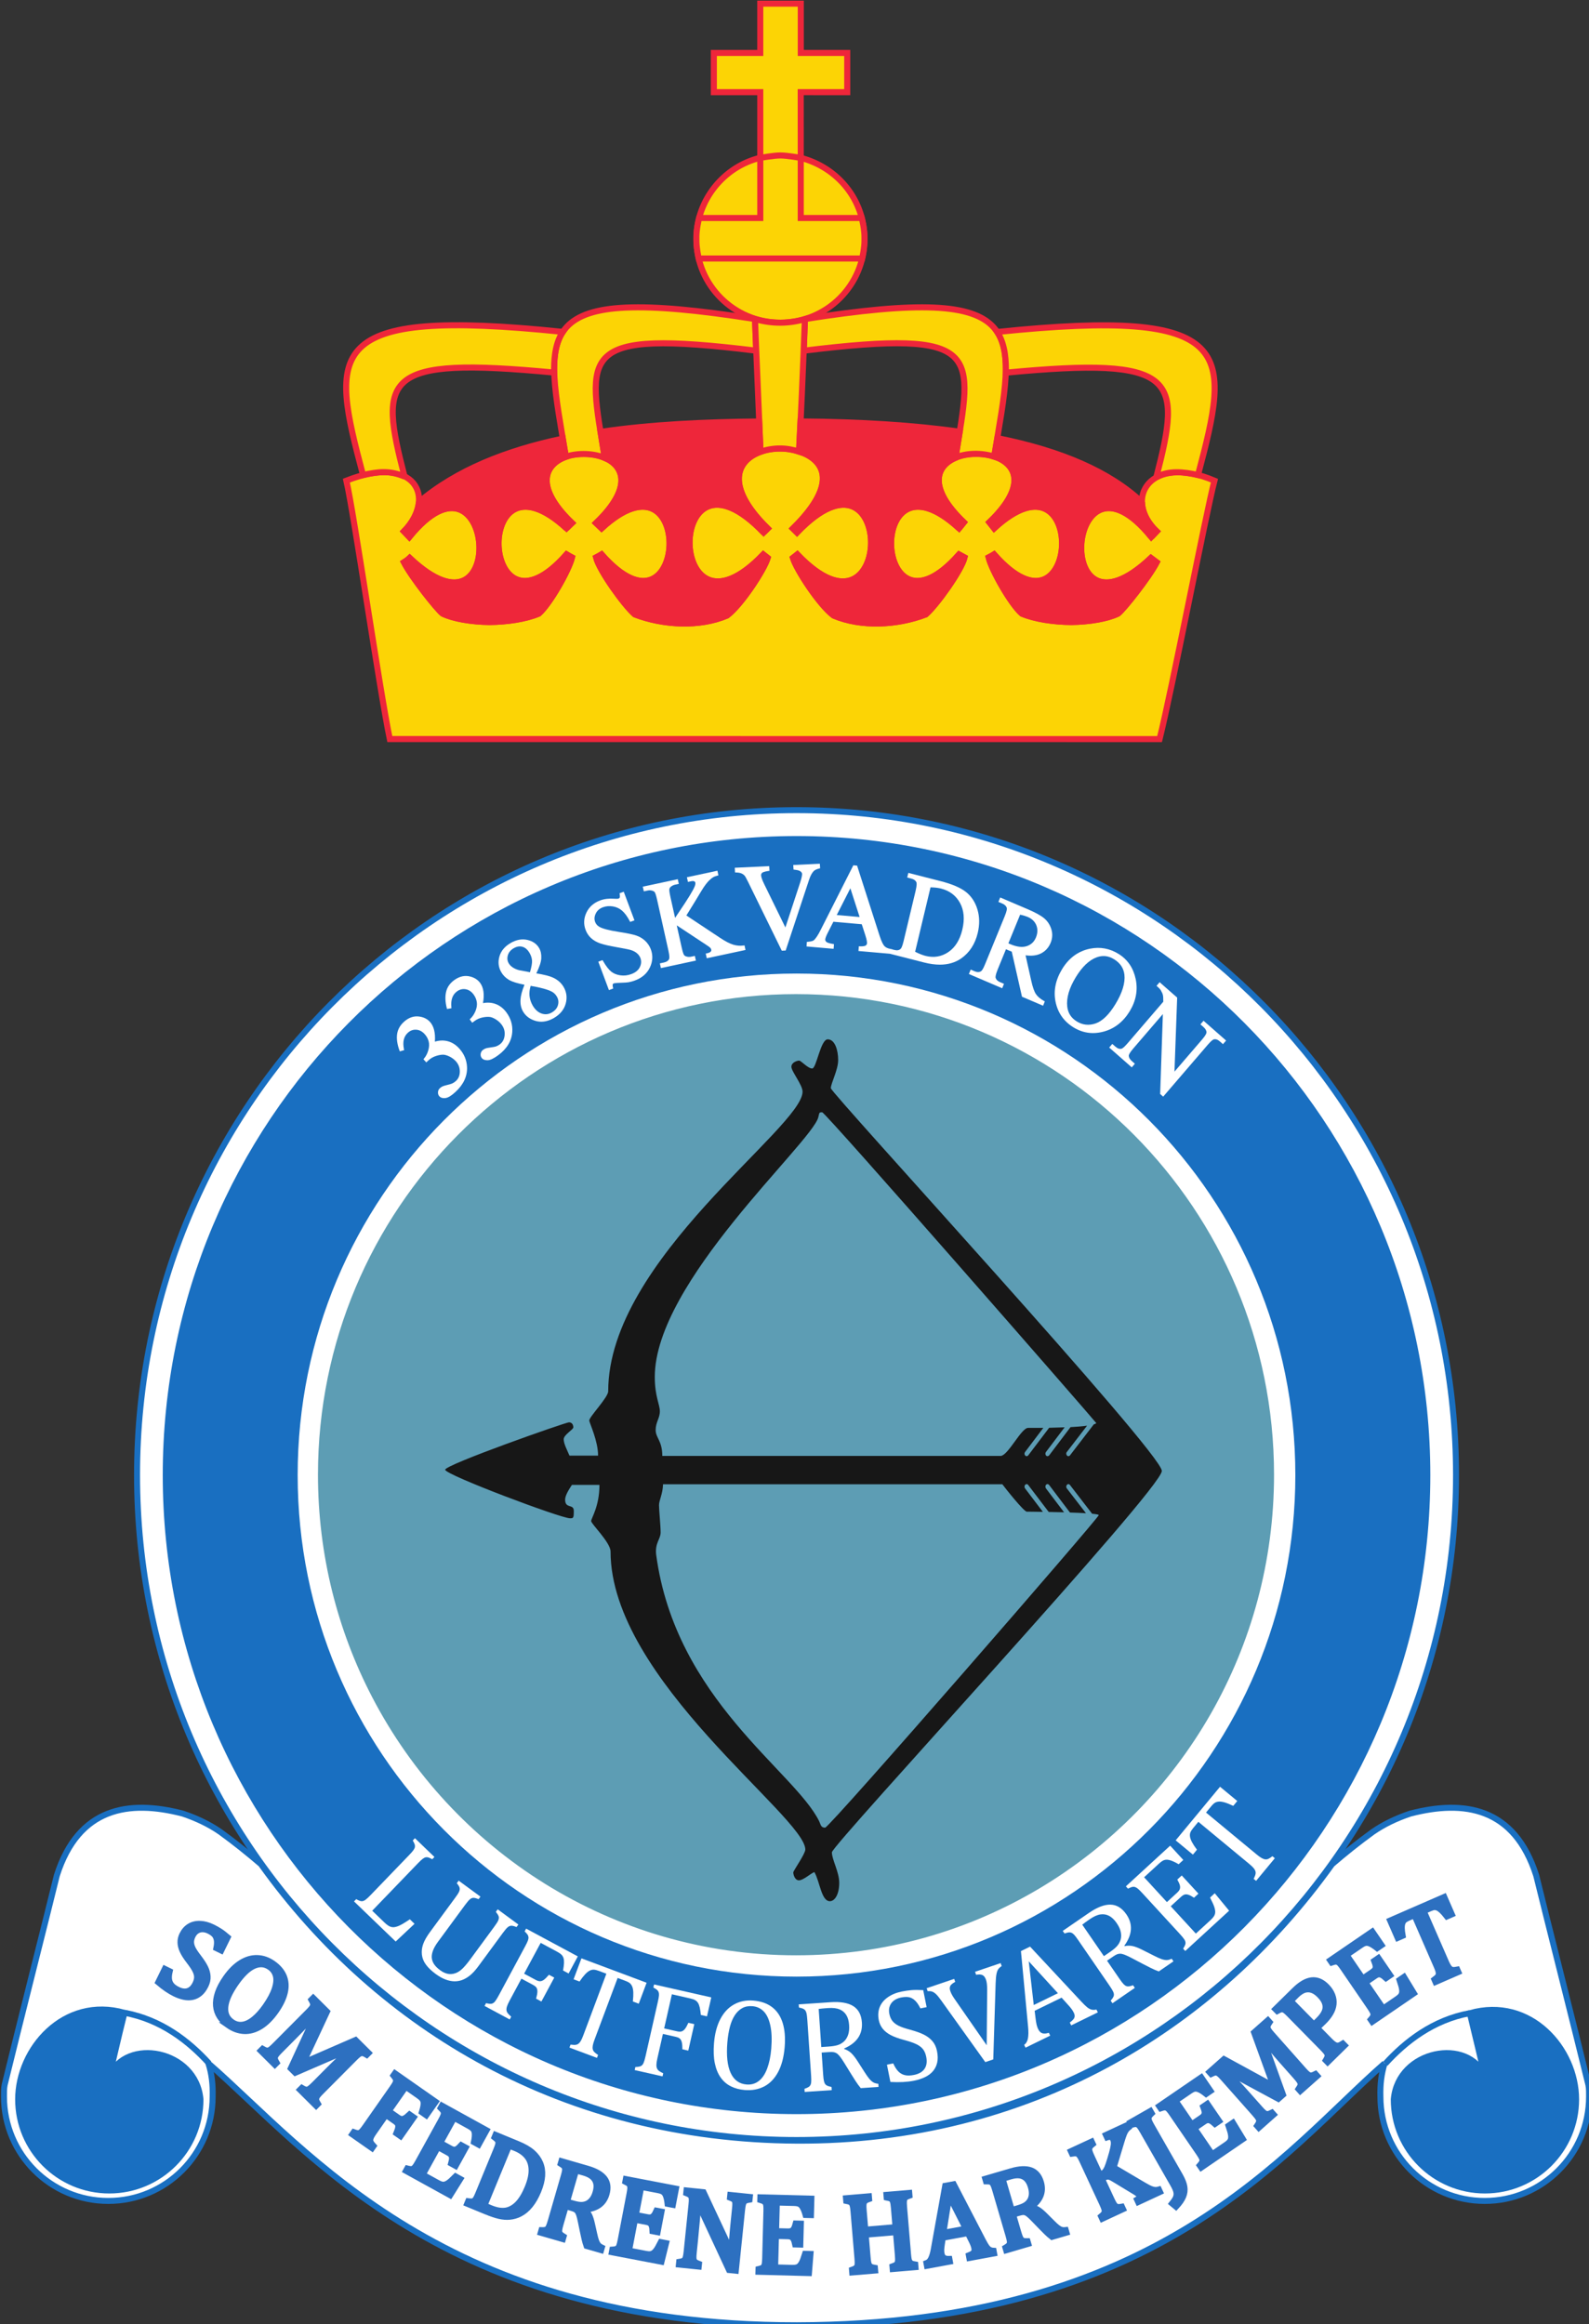
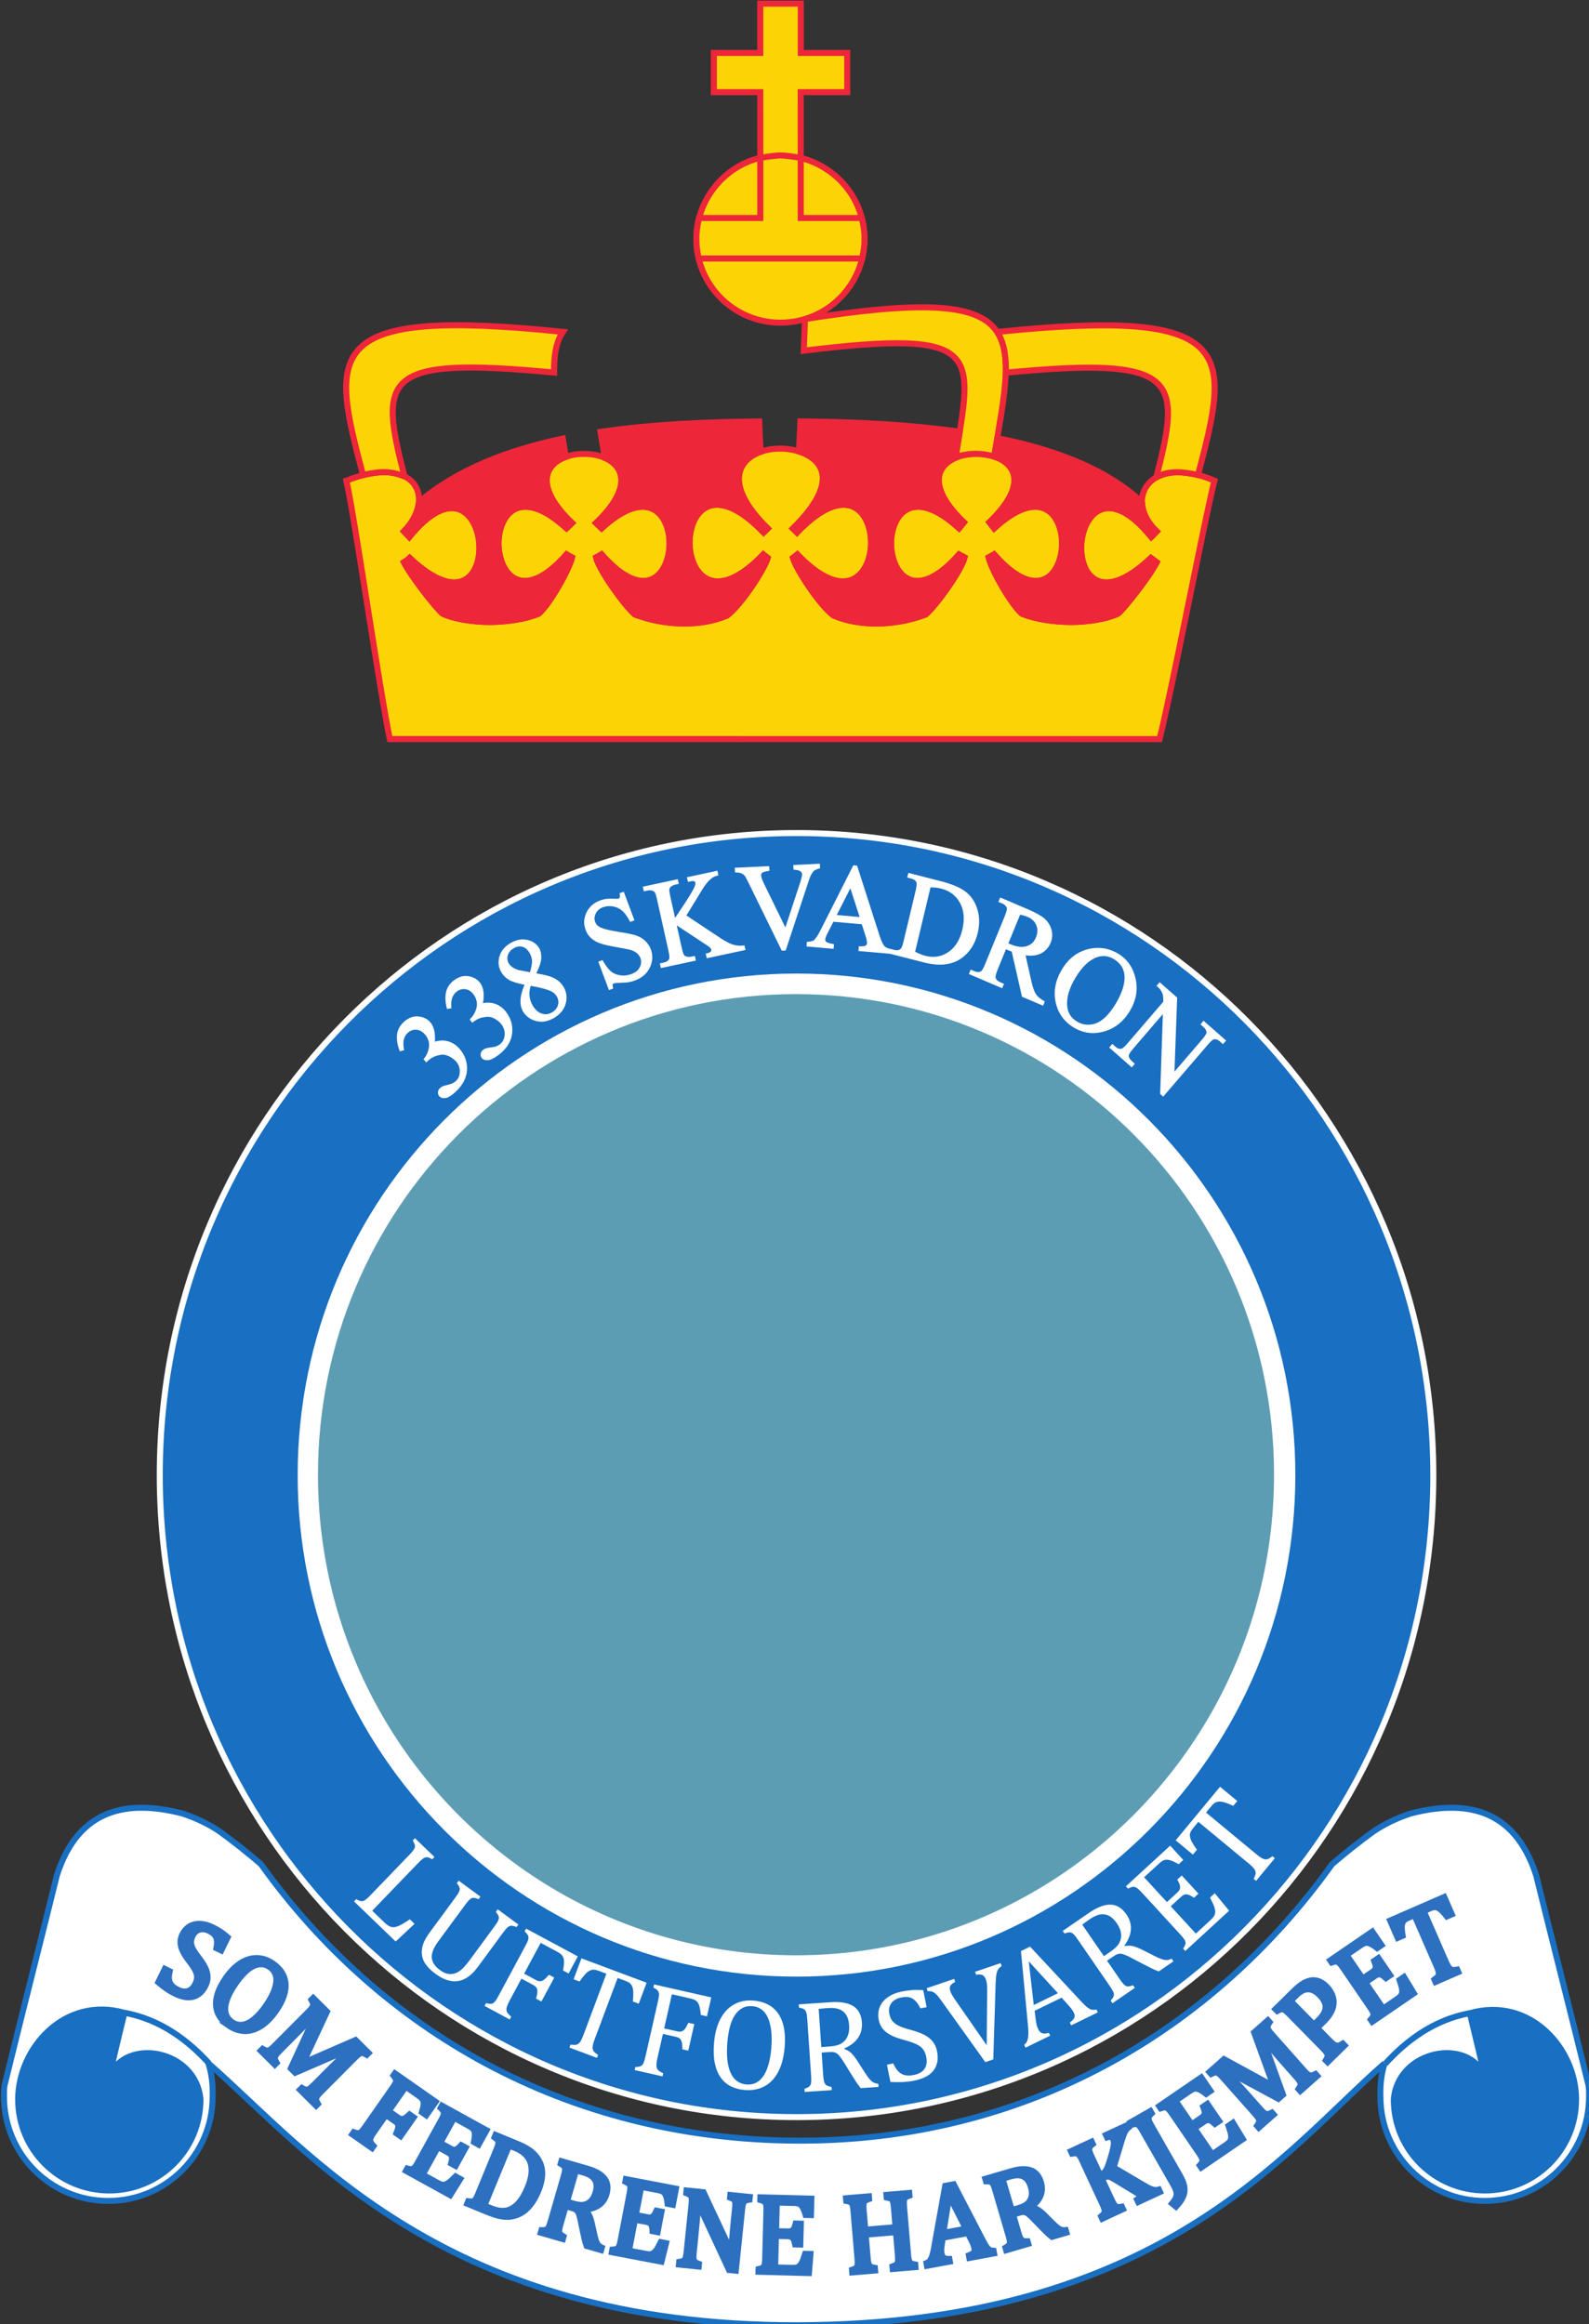
<svg xmlns="http://www.w3.org/2000/svg" xmlns:ns1="http://www.inkscape.org/namespaces/inkscape" xmlns:ns2="http://sodipodi.sourceforge.net/DTD/sodipodi-0.dtd" width="140.62mm" height="205.703mm" viewBox="0 0 140.62 205.703" version="1.1" id="svg1" ns1:version="1.3 (0e150ed6c4, 2023-07-21)" ns2:docname="338-Farge,CMYK.svg">
  <rect x="0" y="0" width="140.62" height="205.703" fill="#333333" stroke="none" />
  <ns2:namedview id="namedview1" pagecolor="#ffffff" bordercolor="#666666" borderopacity="1.0" ns1:showpageshadow="2" ns1:pageopacity="0.0" ns1:pagecheckerboard="0" ns1:deskcolor="#d1d1d1" ns1:document-units="mm" ns1:zoom="0.73049944" ns1:cx="264.88727" ns1:cy="388.77511" ns1:window-width="1920" ns1:window-height="991" ns1:window-x="-9" ns1:window-y="-9" ns1:window-maximized="1" ns1:current-layer="layer1" />
  <defs id="defs1">
    <clipPath clipPathUnits="userSpaceOnUse" id="clipPath3">
-       <path d="M 0,841.89 H 595.28 V 0 H 0 Z" transform="translate(-462.859,-377.544)" id="path3" />
-     </clipPath>
+       </clipPath>
    <clipPath clipPathUnits="userSpaceOnUse" id="clipPath5">
      <path d="M 0,841.89 H 595.28 V 0 H 0 Z" transform="translate(-457.167,-377.543)" id="path5" />
    </clipPath>
    <clipPath clipPathUnits="userSpaceOnUse" id="clipPath7">
      <path d="M 0,841.89 H 595.28 V 0 H 0 Z" transform="translate(-423.359,-377.544)" id="path7" />
    </clipPath>
    <clipPath clipPathUnits="userSpaceOnUse" id="clipPath9">
      <path d="M 0,841.89 H 595.28 V 0 H 0 Z" transform="translate(-297.553,-497.276)" id="path9" />
    </clipPath>
    <clipPath clipPathUnits="userSpaceOnUse" id="clipPath11">
      <path d="M 0,841.89 H 595.28 V 0 H 0 Z" transform="translate(-210.209,-486.253)" id="path11" />
    </clipPath>
    <clipPath clipPathUnits="userSpaceOnUse" id="clipPath13">
      <path d="M 0,841.89 H 595.28 V 0 H 0 Z" transform="translate(-222.254,-495.573)" id="path13" />
    </clipPath>
    <clipPath clipPathUnits="userSpaceOnUse" id="clipPath15">
      <path d="M 0,841.89 H 595.28 V 0 H 0 Z" transform="translate(-237.924,-495.265)" id="path15" />
    </clipPath>
    <clipPath clipPathUnits="userSpaceOnUse" id="clipPath17">
      <path d="M 0,841.89 H 595.28 V 0 H 0 Z" transform="translate(-259.781,-511.364)" id="path17" />
    </clipPath>
    <clipPath clipPathUnits="userSpaceOnUse" id="clipPath19">
      <path d="M 0,841.89 H 595.28 V 0 H 0 Z" transform="translate(-284.349,-510.197)" id="path19" />
    </clipPath>
    <clipPath clipPathUnits="userSpaceOnUse" id="clipPath21">
      <path d="M 0,841.89 H 595.28 V 0 H 0 Z" transform="translate(-301.952,-528.814)" id="path21" />
    </clipPath>
    <clipPath clipPathUnits="userSpaceOnUse" id="clipPath23">
      <path d="M 0,841.89 H 595.28 V 0 H 0 Z" transform="translate(-339.202,-514.174)" id="path23" />
    </clipPath>
    <clipPath clipPathUnits="userSpaceOnUse" id="clipPath25">
      <path d="M 0,841.89 H 595.28 V 0 H 0 Z" transform="translate(-357.646,-512.227)" id="path25" />
    </clipPath>
    <clipPath clipPathUnits="userSpaceOnUse" id="clipPath27">
      <path d="M 0,841.89 H 595.28 V 0 H 0 Z" transform="translate(-377.548,-495.516)" id="path27" />
    </clipPath>
    <clipPath clipPathUnits="userSpaceOnUse" id="clipPath29">
      <path d="M 0,841.89 H 595.28 V 0 H 0 Z" transform="translate(-399.617,-491.357)" id="path29" />
    </clipPath>
    <clipPath clipPathUnits="userSpaceOnUse" id="clipPath31">
-       <path d="M 0,841.89 H 595.28 V 0 H 0 Z" transform="translate(-304.841,-289.221)" id="path31" />
-     </clipPath>
+       </clipPath>
    <clipPath clipPathUnits="userSpaceOnUse" id="clipPath33">
      <path d="M 0,841.89 H 595.28 V 0 H 0 Z" transform="translate(-204.837,-281.804)" id="path33" />
    </clipPath>
    <clipPath clipPathUnits="userSpaceOnUse" id="clipPath35">
      <path d="M 0,841.89 H 595.28 V 0 H 0 Z" transform="translate(-225.318,-264.261)" id="path35" />
    </clipPath>
    <clipPath clipPathUnits="userSpaceOnUse" id="clipPath37">
      <path d="M 0,841.89 H 595.28 V 0 H 0 Z" transform="translate(-229.955,-263.932)" id="path37" />
    </clipPath>
    <clipPath clipPathUnits="userSpaceOnUse" id="clipPath39">
      <path d="M 0,841.89 H 595.28 V 0 H 0 Z" transform="translate(-258.163,-245.124)" id="path39" />
    </clipPath>
    <clipPath clipPathUnits="userSpaceOnUse" id="clipPath41">
      <path d="M 0,841.89 H 595.28 V 0 H 0 Z" transform="translate(-261.822,-249.176)" id="path41" />
    </clipPath>
    <clipPath clipPathUnits="userSpaceOnUse" id="clipPath43">
      <path d="M 0,841.89 H 595.28 V 0 H 0 Z" transform="translate(-291.345,-233.851)" id="path43" />
    </clipPath>
    <clipPath clipPathUnits="userSpaceOnUse" id="clipPath45">
      <path d="M 0,841.89 H 595.28 V 0 H 0 Z" transform="translate(-307.945,-234.742)" id="path45" />
    </clipPath>
    <clipPath clipPathUnits="userSpaceOnUse" id="clipPath47">
      <path d="M 0,841.89 H 595.28 V 0 H 0 Z" transform="translate(-331.717,-235.739)" id="path47" />
    </clipPath>
    <clipPath clipPathUnits="userSpaceOnUse" id="clipPath49">
      <path d="M 0,841.89 H 595.28 V 0 H 0 Z" transform="translate(-342.395,-253.118)" id="path49" />
    </clipPath>
    <clipPath clipPathUnits="userSpaceOnUse" id="clipPath51">
      <path d="M 0,841.89 H 595.28 V 0 H 0 Z" transform="translate(-357.094,-244.795)" id="path51" />
    </clipPath>
    <clipPath clipPathUnits="userSpaceOnUse" id="clipPath53">
      <path d="M 0,841.89 H 595.28 V 0 H 0 Z" transform="translate(-378.815,-261.061)" id="path53" />
    </clipPath>
    <clipPath clipPathUnits="userSpaceOnUse" id="clipPath55">
      <path d="M 0,841.89 H 595.28 V 0 H 0 Z" transform="translate(-401.254,-271.712)" id="path55" />
    </clipPath>
    <clipPath clipPathUnits="userSpaceOnUse" id="clipPath57">
      <path d="M 0,841.89 H 595.28 V 0 H 0 Z" transform="translate(-416.867,-282.069)" id="path57" />
    </clipPath>
    <clipPath clipPathUnits="userSpaceOnUse" id="clipPath59">
      <path d="M 0,841.89 H 595.28 V 0 H 0 Z" transform="translate(-293.467,-634.676)" id="path59" />
    </clipPath>
    <clipPath clipPathUnits="userSpaceOnUse" id="clipPath61">
      <path d="M 0,841.89 H 595.28 V 0 H 0 Z" transform="translate(-298.734,-707.519)" id="path61" />
    </clipPath>
    <clipPath clipPathUnits="userSpaceOnUse" id="clipPath63">
      <path d="M 0,841.89 H 595.28 V 0 H 0 Z" transform="translate(-314.014,-692.45)" id="path63" />
    </clipPath>
    <clipPath clipPathUnits="userSpaceOnUse" id="clipPath65">
      <path d="M 0,841.89 H 595.28 V 0 H 0 Z" transform="translate(-299.787,-667.131)" id="path65" />
    </clipPath>
    <clipPath clipPathUnits="userSpaceOnUse" id="clipPath67">
-       <path d="M 0,841.89 H 595.28 V 0 H 0 Z" transform="translate(-287.292,-667.131)" id="path67" />
-     </clipPath>
+       </clipPath>
    <clipPath clipPathUnits="userSpaceOnUse" id="clipPath69">
      <path d="M 0,841.89 H 595.28 V 0 H 0 Z" transform="translate(-387.793,-627.513)" id="path69" />
    </clipPath>
    <clipPath clipPathUnits="userSpaceOnUse" id="clipPath71">
      <path d="M 0,841.89 H 595.28 V 0 H 0 Z" transform="translate(-199.5,-627.673)" id="path71" />
    </clipPath>
    <clipPath clipPathUnits="userSpaceOnUse" id="clipPath73">
      <path d="M 0,841.89 H 595.28 V 0 H 0 Z" transform="translate(-288.654,-633.918)" id="path73" />
    </clipPath>
    <clipPath clipPathUnits="userSpaceOnUse" id="clipPath75">
      <path d="M 0,841.89 H 595.28 V 0 H 0 Z" transform="translate(-338.391,-614.701)" id="path75" />
    </clipPath>
    <clipPath clipPathUnits="userSpaceOnUse" id="clipPath77">
      <path d="M 0,841.89 H 595.28 V 0 H 0 Z" transform="translate(-386.551,-612.523)" id="path77" />
    </clipPath>
    <clipPath clipPathUnits="userSpaceOnUse" id="clipPath79">
      <path d="M 0,841.89 H 595.28 V 0 H 0 Z" transform="translate(-240.061,-614.701)" id="path79" />
    </clipPath>
    <clipPath clipPathUnits="userSpaceOnUse" id="clipPath81">
      <path d="M 0,841.89 H 595.28 V 0 H 0 Z" transform="translate(-289.44,-613.644)" id="path81" />
    </clipPath>
    <clipPath clipPathUnits="userSpaceOnUse" id="clipPath83">
      <path d="M 0,841.89 H 595.28 V 0 H 0 Z" transform="translate(-444.959,-230.182)" id="path83" />
    </clipPath>
    <clipPath clipPathUnits="userSpaceOnUse" id="clipPath85">
      <path d="M 0,841.89 H 595.28 V 0 H 0 Z" transform="translate(-129.353,-242.848)" id="path85" />
    </clipPath>
    <clipPath clipPathUnits="userSpaceOnUse" id="clipPath87">
      <path d="M 0,841.89 H 595.28 V 0 H 0 Z" transform="translate(-125.555,-226.906)" id="path87" />
    </clipPath>
    <clipPath clipPathUnits="userSpaceOnUse" id="clipPath89">
      <path d="M 0,841.89 H 595.28 V 0 H 0 Z" transform="translate(-470.097,-226.906)" id="path89" />
    </clipPath>
    <clipPath clipPathUnits="userSpaceOnUse" id="clipPath91">
      <path d="M 0,841.89 H 595.28 V 0 H 0 Z" transform="translate(-466.315,-242.756)" id="path91" />
    </clipPath>
    <clipPath clipPathUnits="userSpaceOnUse" id="clipPath93">
      <path d="M 0,841.89 H 595.28 V 0 H 0 Z" transform="translate(-140.686,-253.252)" id="path93" />
    </clipPath>
    <clipPath clipPathUnits="userSpaceOnUse" id="clipPath95">
      <path d="M 0,841.89 H 595.28 V 0 H 0 Z" transform="translate(-157.275,-250.301)" id="path95" />
    </clipPath>
    <clipPath clipPathUnits="userSpaceOnUse" id="clipPath97">
      <path d="M 0,841.89 H 595.28 V 0 H 0 Z" transform="translate(-157.275,-250.301)" id="path97" />
    </clipPath>
    <clipPath clipPathUnits="userSpaceOnUse" id="clipPath99">
      <path d="M 0,841.89 H 595.28 V 0 H 0 Z" transform="translate(-190.036,-232.301)" id="path99" />
    </clipPath>
    <clipPath clipPathUnits="userSpaceOnUse" id="clipPath101">
      <path d="M 0,841.89 H 595.28 V 0 H 0 Z" transform="translate(-207.305,-220.545)" id="path101" />
    </clipPath>
    <clipPath clipPathUnits="userSpaceOnUse" id="clipPath103">
      <path d="M 0,841.89 H 595.28 V 0 H 0 Z" transform="translate(-220.048,-213.42)" id="path103" />
    </clipPath>
    <clipPath clipPathUnits="userSpaceOnUse" id="clipPath105">
      <path d="M 0,841.89 H 595.28 V 0 H 0 Z" transform="translate(-219.525,-194.607)" id="path105" />
    </clipPath>
    <clipPath clipPathUnits="userSpaceOnUse" id="clipPath107">
      <path d="M 0,841.89 H 595.28 V 0 H 0 Z" transform="translate(-242.451,-203.314)" id="path107" />
    </clipPath>
    <clipPath clipPathUnits="userSpaceOnUse" id="clipPath109">
      <path d="M 0,841.89 H 595.28 V 0 H 0 Z" transform="translate(-242.451,-203.314)" id="path109" />
    </clipPath>
    <clipPath clipPathUnits="userSpaceOnUse" id="clipPath111">
      <path d="M 0,841.89 H 595.28 V 0 H 0 Z" transform="translate(-267.48,-198.786)" id="path111" />
    </clipPath>
    <clipPath clipPathUnits="userSpaceOnUse" id="clipPath113">
      <path d="M 0,841.89 H 595.28 V 0 H 0 Z" transform="translate(-279.947,-186.011)" id="path113" />
    </clipPath>
    <clipPath clipPathUnits="userSpaceOnUse" id="clipPath115">
      <path d="M 0,841.89 H 595.28 V 0 H 0 Z" transform="translate(-301.398,-196.289)" id="path115" />
    </clipPath>
    <clipPath clipPathUnits="userSpaceOnUse" id="clipPath117">
      <path d="M 0,841.89 H 595.28 V 0 H 0 Z" transform="translate(-325.605,-182.404)" id="path117" />
    </clipPath>
    <clipPath clipPathUnits="userSpaceOnUse" id="clipPath119">
      <path d="M 0,841.89 H 595.28 V 0 H 0 Z" transform="translate(-334.463,-187.733)" id="path119" />
    </clipPath>
    <clipPath clipPathUnits="userSpaceOnUse" id="clipPath121">
      <path d="M 0,841.89 H 595.28 V 0 H 0 Z" transform="translate(-349.305,-201.227)" id="path121" />
    </clipPath>
    <clipPath clipPathUnits="userSpaceOnUse" id="clipPath123">
      <path d="M 0,841.89 H 595.28 V 0 H 0 Z" transform="translate(-349.305,-201.227)" id="path123" />
    </clipPath>
    <clipPath clipPathUnits="userSpaceOnUse" id="clipPath125">
      <path d="M 0,841.89 H 595.28 V 0 H 0 Z" transform="translate(-373.691,-202.261)" id="path125" />
    </clipPath>
    <clipPath clipPathUnits="userSpaceOnUse" id="clipPath127">
      <path d="M 0,841.89 H 595.28 V 0 H 0 Z" transform="translate(-393.711,-202.063)" id="path127" />
    </clipPath>
    <clipPath clipPathUnits="userSpaceOnUse" id="clipPath129">
      <path d="M 0,841.89 H 595.28 V 0 H 0 Z" transform="translate(-399.046,-226.676)" id="path129" />
    </clipPath>
    <clipPath clipPathUnits="userSpaceOnUse" id="clipPath131">
      <path d="M 0,841.89 H 595.28 V 0 H 0 Z" transform="translate(-416.177,-240.487)" id="path131" />
    </clipPath>
    <clipPath clipPathUnits="userSpaceOnUse" id="clipPath133">
      <path d="M 0,841.89 H 595.28 V 0 H 0 Z" transform="translate(-427.256,-239.885)" id="path133" />
    </clipPath>
    <clipPath clipPathUnits="userSpaceOnUse" id="clipPath135">
      <path d="M 0,841.89 H 595.28 V 0 H 0 Z" transform="translate(-441.883,-263.197)" id="path135" />
    </clipPath>
    <clipPath clipPathUnits="userSpaceOnUse" id="clipPath137">
      <path d="M 0,841.89 H 595.28 V 0 H 0 Z" transform="translate(-446.347,-265.958)" id="path137" />
    </clipPath>
  </defs>
  <g ns1:label="Lag 1" ns1:groupmode="layer" id="layer1" transform="translate(-34.66,-45.773)">
    <g id="group-MC0" transform="matrix(0.265,0,0,0.265,-0.03,12.265)">
      <path id="path2" d="m 0,0 c 0,-92.016 -73.969,-166.611 -165.216,-166.611 -91.252,0 -165.222,74.595 -165.222,166.611 0,92.016 73.97,166.611 165.222,166.611 C -73.969,166.611 0,92.016 0,0" style="fill:#ffffff;fill-opacity:1;fill-rule:nonzero;stroke:#196fc1;stroke-width:1.5;stroke-linecap:butt;stroke-linejoin:miter;stroke-miterlimit:4;stroke-dasharray:none;stroke-opacity:1" transform="matrix(1.333,0,0,-1.333,617.146,619.128)" clip-path="url(#clipPath3)" />
      <path id="path4" d="m 0,0 c 0,-88.848 -71.42,-160.871 -159.521,-160.871 -88.11,0 -159.534,72.023 -159.534,160.871 0,88.847 71.424,160.872 159.534,160.872 C -71.42,160.872 0,88.847 0,0" style="fill:#196fc1;fill-opacity:1;fill-rule:nonzero;stroke:#ffffff;stroke-width:1.5;stroke-linecap:butt;stroke-linejoin:miter;stroke-miterlimit:4;stroke-dasharray:none;stroke-opacity:1" transform="matrix(1.333,0,0,-1.333,609.556,619.129)" clip-path="url(#clipPath5)" />
      <path id="path6" d="m 0,0 c 0,-69.818 -56.285,-126.418 -125.717,-126.418 -69.436,0 -125.721,56.6 -125.721,126.418 0,69.818 56.285,126.417 125.721,126.417 C -56.285,126.417 0,69.818 0,0" style="fill:#ffffff;fill-opacity:1;fill-rule:nonzero;stroke:#196fc1;stroke-width:1.5;stroke-linecap:butt;stroke-linejoin:miter;stroke-miterlimit:4;stroke-dasharray:none;stroke-opacity:1" transform="matrix(1.333,0,0,-1.333,564.479,619.128)" clip-path="url(#clipPath7)" />
      <path id="path8" d="m 0,0 c -65.731,0 -119.015,-53.579 -119.015,-119.669 0,-19.956 4.865,-38.768 13.456,-55.312 19.863,-38.247 59.675,-64.358 105.559,-64.358 44.188,0 82.753,24.222 103.279,60.183 10.002,17.523 15.723,37.833 15.723,59.487 C 119.002,-53.579 65.721,0 0,0" style="fill:#5d9db4;fill-opacity:1;fill-rule:nonzero;stroke:#5d9db4;stroke-width:1.5;stroke-linecap:butt;stroke-linejoin:miter;stroke-miterlimit:4;stroke-dasharray:none;stroke-opacity:1" transform="matrix(1.333,0,0,-1.333,396.737,459.485)" clip-path="url(#clipPath9)" />
      <path id="path10" d="m 0,0 c -0.975,0.238 -2.018,0.192 -3.108,-0.137 0.16,2.206 -0.252,3.869 -1.227,4.948 -0.653,0.719 -1.521,1.167 -2.581,1.331 -1.418,0.232 -2.766,-0.221 -3.983,-1.343 -0.986,-0.906 -1.555,-1.974 -1.69,-3.175 -0.129,-1.169 0.068,-2.485 0.588,-3.911 l 0.104,-0.284 1.086,0.308 -0.057,0.294 c -0.353,1.797 -0.032,3.122 0.979,4.053 0.619,0.567 1.304,0.822 2.098,0.775 0.798,-0.045 1.493,-0.407 2.127,-1.11 0.489,-0.536 0.825,-1.147 0.999,-1.817 0.173,-0.656 0.143,-1.398 -0.088,-2.205 -0.232,-0.813 -0.583,-1.503 -1.043,-2.051 l -0.182,-0.218 0.712,-0.786 0.579,0.536 c 0.517,0.473 1.132,0.829 1.827,1.058 0.669,0.22 1.266,0.332 1.774,0.332 l 0.088,-10e-4 c 0.367,-0.012 0.817,-0.132 1.337,-0.359 0.706,-0.31 1.313,-0.742 1.805,-1.284 C 2.806,-5.779 3.14,-6.648 3.135,-7.63 3.13,-8.619 2.809,-9.392 2.154,-9.994 c -0.279,-0.255 -0.562,-0.45 -0.874,-0.597 -0.128,-0.065 -0.437,-0.181 -1.184,-0.367 -0.654,-0.161 -1.061,-0.281 -1.244,-0.366 -0.267,-0.125 -0.504,-0.281 -0.703,-0.464 -0.295,-0.27 -0.457,-0.611 -0.48,-1.013 -0.024,-0.404 0.091,-0.751 0.345,-1.033 0.274,-0.3 0.67,-0.452 1.177,-0.452 0.112,0 0.231,0.008 0.359,0.023 0.654,0.08 1.47,0.578 2.495,1.523 2.019,1.855 2.994,3.95 2.9,6.228 C 4.87,-4.764 4.212,-3.192 2.99,-1.842 2.123,-0.887 1.117,-0.267 0,0" style="fill:#ffffff;fill-opacity:1;fill-rule:nonzero;stroke:none" transform="matrix(1.333,0,0,-1.333,280.278,474.182)" clip-path="url(#clipPath11)" />
      <path id="path12" d="m 0,0 c -0.945,0.339 -1.989,0.407 -3.11,0.199 0.392,2.171 0.158,3.867 -0.698,5.046 -0.57,0.781 -1.387,1.318 -2.428,1.598 -1.384,0.384 -2.771,0.079 -4.105,-0.901 -1.079,-0.793 -1.758,-1.792 -2.018,-2.969 -0.259,-1.137 -0.203,-2.466 0.166,-3.951 l 0.073,-0.293 1.115,0.19 -0.027,0.299 c -0.16,1.824 0.299,3.105 1.405,3.917 0.667,0.492 1.397,0.672 2.17,0.545 0.782,-0.132 1.456,-0.58 2.005,-1.333 0.429,-0.586 0.698,-1.229 0.799,-1.911 0.1,-0.671 -0.007,-1.404 -0.319,-2.178 -0.32,-0.783 -0.743,-1.431 -1.258,-1.926 l -0.206,-0.198 0.628,-0.854 0.634,0.466 c 0.56,0.412 1.209,0.7 1.93,0.855 0.723,0.156 1.364,0.199 1.892,0.127 0.363,-0.051 0.797,-0.22 1.29,-0.503 0.67,-0.382 1.228,-0.876 1.657,-1.468 0.592,-0.81 0.825,-1.684 0.716,-2.672 -0.11,-0.98 -0.511,-1.712 -1.228,-2.24 -0.296,-0.219 -0.607,-0.385 -0.941,-0.5 -0.254,-0.102 -0.976,-0.201 -1.213,-0.234 -0.898,-0.123 -1.157,-0.191 -1.274,-0.231 -0.288,-0.1 -0.533,-0.226 -0.746,-0.384 -0.323,-0.236 -0.521,-0.557 -0.589,-0.953 -0.068,-0.401 0.012,-0.759 0.236,-1.064 0.287,-0.393 0.769,-0.592 1.432,-0.592 l 0.049,10e-4 c 0.656,0.009 1.522,0.415 2.648,1.241 C 2.89,-11.249 4.083,-9.274 4.229,-7 4.342,-5.254 3.854,-3.624 2.78,-2.153 2.024,-1.115 1.088,-0.391 0,0" style="fill:#ffffff;fill-opacity:1;fill-rule:nonzero;stroke:none" transform="matrix(1.333,0,0,-1.333,296.339,461.756)" clip-path="url(#clipPath13)" />
      <path id="path14" d="m 0,0 c -0.21,-0.759 -0.716,-1.361 -1.544,-1.842 -0.815,-0.474 -1.663,-0.563 -2.541,-0.265 -0.889,0.301 -1.644,0.98 -2.247,2.017 -0.452,0.785 -0.72,1.614 -0.796,2.464 -0.068,0.781 0.03,1.608 0.289,2.463 C -4.385,4.418 -2.615,3.935 -1.574,3.401 -1.029,3.123 -0.603,2.708 -0.269,2.133 0.124,1.457 0.211,0.759 0,0 m -9.754,8.764 c -0.603,0.16 -1.135,0.393 -1.582,0.694 -0.438,0.292 -0.777,0.643 -1.007,1.046 -0.352,0.607 -0.42,1.26 -0.207,1.995 0.211,0.729 0.706,1.323 1.472,1.766 0.52,0.302 1.031,0.456 1.518,0.456 0.226,0 0.453,-0.033 0.674,-0.097 0.699,-0.204 1.295,-0.727 1.774,-1.555 0.368,-0.631 0.576,-1.276 0.617,-1.917 0.042,-0.614 -0.132,-1.59 -0.516,-2.904 z M 1.426,4.547 c -0.593,1.028 -1.502,1.825 -2.7,2.368 -0.828,0.383 -2.22,0.734 -4.143,1.046 0.783,1.609 1.189,2.841 1.238,3.756 0.056,1 -0.122,1.866 -0.529,2.573 -0.613,1.059 -1.613,1.752 -2.973,2.061 -1.349,0.306 -2.759,0.04 -4.184,-0.788 -1.468,-0.853 -2.411,-1.99 -2.802,-3.382 -0.392,-1.395 -0.234,-2.717 0.468,-3.928 0.456,-0.79 1.108,-1.439 1.935,-1.928 0.772,-0.459 2.043,-0.857 3.879,-1.213 C -9,3.594 -9.328,2.358 -9.384,1.344 c -0.064,-1.115 0.147,-2.099 0.625,-2.925 0.613,-1.057 1.565,-1.819 2.83,-2.266 0.575,-0.201 1.165,-0.303 1.755,-0.303 v 0 c 1.031,0 2.096,0.313 3.164,0.93 1.536,0.893 2.526,2.093 2.944,3.568 0.419,1.481 0.248,2.895 -0.508,4.199" style="fill:#ffffff;fill-opacity:1;fill-rule:nonzero;stroke:none" transform="matrix(1.333,0,0,-1.333,317.232,462.167)" clip-path="url(#clipPath15)" />
      <path id="path16" d="m 0,0 c -0.621,0.591 -1.372,1.042 -2.234,1.338 -0.836,0.285 -2.307,0.591 -4.372,0.911 -2.471,0.383 -4.122,0.816 -4.909,1.289 -0.502,0.296 -0.839,0.689 -1.03,1.2 -0.254,0.678 -0.205,1.366 0.15,2.106 0.353,0.743 0.942,1.26 1.804,1.58 0.768,0.284 1.604,0.355 2.48,0.214 C -7.238,8.493 -6.467,8.141 -5.82,7.592 -5.158,7.029 -4.512,6.157 -3.901,5 l 0.132,-0.252 1.074,0.396 -2.685,7.171 -1.052,-0.385 0.042,-0.264 c 0.083,-0.534 0.034,-0.742 -0.004,-0.823 -0.054,-0.115 -0.155,-0.2 -0.309,-0.258 -0.078,-0.029 -0.43,-0.075 -1.058,-0.023 -1.313,0.095 -2.49,-0.044 -3.503,-0.417 -1.632,-0.605 -2.799,-1.636 -3.469,-3.064 -0.675,-1.43 -0.744,-2.885 -0.205,-4.325 0.313,-0.837 0.786,-1.541 1.405,-2.094 0.62,-0.557 1.389,-0.996 2.285,-1.304 0.884,-0.304 2.298,-0.626 4.202,-0.957 2.326,-0.403 3.183,-0.609 3.495,-0.713 0.625,-0.202 1.14,-0.482 1.53,-0.834 0.393,-0.355 0.659,-0.732 0.813,-1.153 0.286,-0.758 0.238,-1.505 -0.147,-2.284 -0.387,-0.785 -1.087,-1.355 -2.14,-1.744 -0.908,-0.338 -1.838,-0.44 -2.762,-0.301 -0.917,0.138 -1.686,0.457 -2.288,0.947 -0.613,0.499 -1.289,1.381 -2.011,2.621 l -0.138,0.236 -1.062,-0.392 2.664,-7.118 1.071,0.399 -0.062,0.277 c -0.122,0.543 -0.071,0.739 -0.056,0.778 0.027,0.064 0.084,0.157 0.268,0.226 0.093,0.033 0.447,0.116 1.727,0.154 1.02,0.031 1.666,0.075 1.967,0.134 0.517,0.09 1.056,0.239 1.601,0.442 1.761,0.648 3.021,1.743 3.745,3.256 0.718,1.515 0.796,3.05 0.23,4.565 C 1.095,-1.301 0.625,-0.593 0,0" style="fill:#ffffff;fill-opacity:1;fill-rule:nonzero;stroke:none" transform="matrix(1.333,0,0,-1.333,346.374,440.702)" clip-path="url(#clipPath17)" />
      <path id="path18" d="M 0,0 C -0.786,-0.109 -1.619,-0.042 -2.479,0.202 -3.355,0.451 -4.501,1.046 -5.885,1.97 l -8.38,5.562 2.078,3.362 c 1.025,1.703 1.998,3.316 2.181,3.582 0.553,0.818 1.034,1.427 1.43,1.812 0.398,0.389 0.745,0.67 1.03,0.835 0.287,0.163 0.625,0.292 1.003,0.383 l 0.309,0.075 -0.253,1.166 -7.647,-1.637 0.269,-1.174 0.744,0.163 c 0.382,0.081 0.675,0.077 0.834,-0.011 0.199,-0.107 0.245,-0.229 0.264,-0.313 0.051,-0.226 0.003,-0.542 -0.137,-0.912 -0.375,-0.982 -1.667,-3.102 -3.839,-6.302 l -1.094,-1.635 -1.179,5.304 c -0.256,1.165 -0.279,1.648 -0.254,1.85 0.032,0.252 0.143,0.456 0.338,0.623 0.319,0.273 0.677,0.455 1.058,0.54 l 0.97,0.202 -0.258,1.178 -8.769,-1.876 0.268,-1.173 0.987,0.212 c 0.392,0.084 0.798,0.061 1.199,-0.067 0.257,-0.087 0.442,-0.209 0.544,-0.356 0.119,-0.185 0.317,-0.656 0.583,-1.849 l 2.84,-12.765 c 0.327,-1.457 0.254,-1.949 0.182,-2.111 -0.204,-0.455 -0.638,-0.747 -1.328,-0.895 l -0.993,-0.213 0.257,-1.178 8.767,1.877 -0.259,1.173 -0.965,-0.205 c -0.387,-0.084 -0.79,-0.06 -1.185,0.066 -0.268,0.088 -0.456,0.214 -0.562,0.376 -0.12,0.179 -0.317,0.642 -0.578,1.83 l -1.244,5.582 7.413,-4.896 c 0.782,-0.509 0.982,-0.712 1.033,-0.777 0.098,-0.124 0.168,-0.277 0.212,-0.464 0.011,-0.049 0.043,-0.198 -0.154,-0.437 -0.146,-0.18 -0.458,-0.322 -0.926,-0.421 l -0.321,-0.069 0.262,-1.176 9.703,2.077 -0.249,1.154 z" style="fill:#ffffff;fill-opacity:1;fill-rule:nonzero;stroke:none" transform="matrix(1.333,0,0,-1.333,379.131,442.258)" clip-path="url(#clipPath19)" />
      <path id="path20" d="M 0,0 C 0.29,0.297 0.751,0.521 1.369,0.668 L 1.634,0.73 1.569,1.875 -5.098,1.561 l 0.07,-1.148 0.517,-0.07 c 0.597,-0.069 1.025,-0.209 1.27,-0.415 0.226,-0.193 0.342,-0.382 0.353,-0.576 0.017,-0.287 -0.06,-0.919 -0.518,-2.307 l -3.66,-11.136 -5.318,10.872 c -0.481,0.985 -0.74,1.714 -0.768,2.166 -0.015,0.261 0.064,0.465 0.25,0.641 0.116,0.11 0.472,0.316 1.552,0.473 l 0.296,0.042 -0.071,1.173 -8.624,-0.41 0.072,-1.177 0.297,-0.009 c 0.551,-0.017 0.994,-0.097 1.317,-0.239 0.315,-0.136 0.589,-0.337 0.813,-0.593 0.083,-0.098 0.304,-0.426 0.842,-1.531 l 8.44,-17.235 0.97,0.045 5.857,17.702 C -0.825,-1.201 -0.44,-0.469 0,0" style="fill:#ffffff;fill-opacity:1;fill-rule:nonzero;stroke:none" transform="matrix(1.333,0,0,-1.333,402.603,417.435)" clip-path="url(#clipPath21)" />
      <path id="path22" d="m 0,0 c -0.617,-2.589 -1.805,-4.485 -3.531,-5.637 -1.719,-1.147 -3.626,-1.457 -5.698,-0.929 -0.718,0.183 -1.59,0.528 -2.594,1.026 l 3.855,16.141 C -6.961,10.589 -6.075,10.487 -5.33,10.296 -3.189,9.751 -1.594,8.545 -0.587,6.709 0.428,4.866 0.625,2.609 0,0 m -31.458,3.668 3.411,6.701 2.32,-7.201 z M 3.788,5.062 c -0.552,1.841 -1.525,3.32 -2.892,4.394 -1.351,1.067 -3.493,1.98 -6.368,2.712 l -8.056,2.057 -0.278,-1.165 1.025,-0.263 c 0.632,-0.161 1.046,-0.45 1.263,-0.88 0.086,-0.17 0.176,-0.678 -0.179,-2.175 l -3.021,-12.644 c -0.324,-1.363 -0.593,-1.774 -0.725,-1.899 -0.382,-0.365 -0.906,-0.454 -1.596,-0.276 l -0.551,0.14 0.003,0.037 -0.299,0.046 c -0.058,0.008 -0.109,0.024 -0.165,0.035 l -0.022,0.006 v -0.001 c -0.62,0.122 -1.11,0.354 -1.439,0.7 -0.263,0.28 -0.689,0.963 -1.223,2.626 l -5.628,17.536 -0.939,0.084 -8.167,-16.155 c -0.675,-1.352 -1.264,-2.242 -1.756,-2.646 -0.114,-0.097 -0.454,-0.273 -1.447,-0.369 l -0.274,-0.025 -0.079,-1.143 6.78,-0.594 0.096,1.176 -0.296,0.048 c -1.135,0.185 -1.507,0.408 -1.628,0.524 -0.195,0.186 -0.282,0.379 -0.268,0.588 0.027,0.339 0.223,0.872 0.584,1.585 l 1.456,2.864 7.112,-0.625 0.903,-2.789 c 0.371,-1.151 0.427,-1.718 0.409,-1.989 -0.018,-0.229 -0.124,-0.406 -0.334,-0.554 -0.152,-0.106 -0.56,-0.234 -1.403,-0.203 l -0.311,0.011 -0.096,-1.181 7.89,-0.691 8.585,-2.193 c 1.399,-0.356 2.719,-0.538 3.924,-0.538 2.041,0 3.829,0.519 5.314,1.542 2.1,1.456 3.504,3.611 4.173,6.405 0.495,2.078 0.47,4.057 -0.077,5.882" style="fill:#ffffff;fill-opacity:1;fill-rule:nonzero;stroke:none" transform="matrix(1.333,0,0,-1.333,452.269,436.955)" clip-path="url(#clipPath23)" />
      <path id="path24" d="m 0,0 c -0.454,-1.106 -1.211,-1.821 -2.315,-2.185 -1.111,-0.365 -2.488,-0.201 -4.178,0.523 -0.07,0.031 -0.156,0.067 -0.258,0.116 -0.048,0.023 -0.1,0.047 -0.155,0.072 l 2.94,7.181 C -3.166,5.525 -2.537,5.338 -2.092,5.148 -1.015,4.69 -0.278,3.98 0.097,3.041 0.475,2.085 0.442,1.09 0,0 M 3.859,2.035 C 3.522,3.135 2.929,4.054 2.094,4.768 1.272,5.465 -0.125,6.24 -2.061,7.069 L -8.957,10.014 -9.408,8.905 -8.435,8.489 C -7.834,8.231 -7.468,7.882 -7.313,7.417 -7.253,7.243 -7.24,6.738 -7.828,5.31 l -4.913,-12.003 c -0.528,-1.303 -0.841,-1.652 -0.988,-1.748 -0.443,-0.309 -0.981,-0.316 -1.639,-0.039 l -0.986,0.423 -0.451,-1.11 8.345,-3.568 0.452,1.111 -1.001,0.427 c -0.59,0.252 -0.946,0.596 -1.094,1.06 -0.047,0.14 -0.094,0.626 0.513,2.108 l 2.077,5.077 c 0.033,-0.016 0.065,-0.031 0.096,-0.046 l 0.388,-0.175 c 0.252,-0.106 0.572,-0.235 0.965,-0.387 l 2.561,-11.293 5.288,-2.261 0.436,1.081 -0.248,0.14 c -0.895,0.505 -1.56,1.073 -1.977,1.691 -0.424,0.627 -0.812,1.727 -1.156,3.27 l -1.445,6.456 c 1.521,-0.211 2.795,-0.06 3.819,0.447 1.132,0.562 1.96,1.462 2.46,2.676 0.465,1.134 0.527,2.274 0.185,3.388" style="fill:#ffffff;fill-opacity:1;fill-rule:nonzero;stroke:none" transform="matrix(1.333,0,0,-1.333,476.861,439.551)" clip-path="url(#clipPath25)" />
      <path id="path26" d="m 0,0 c -1.596,-2.623 -3.267,-4.25 -4.966,-4.835 -1.686,-0.576 -3.272,-0.401 -4.749,0.523 -1.394,0.873 -2.165,2.084 -2.355,3.7 -0.241,2.154 0.474,4.624 2.127,7.341 1.604,2.646 3.383,4.334 5.289,5.016 0.567,0.203 1.133,0.305 1.681,0.305 0.901,0 1.799,-0.277 2.671,-0.822 C 1.216,10.275 2.051,9.023 2.25,7.402 2.489,5.341 1.732,2.851 0,0 m 5.079,6.282 c -0.581,2.763 -2.008,4.873 -4.242,6.272 -2.249,1.407 -4.683,1.856 -7.225,1.335 -2.927,-0.6 -5.271,-2.318 -6.966,-5.106 -1.651,-2.713 -2.204,-5.473 -1.641,-8.204 0.562,-2.733 2.048,-4.871 4.414,-6.353 1.561,-0.978 3.232,-1.474 4.966,-1.474 0.865,0 1.762,0.123 2.669,0.368 2.715,0.732 4.913,2.453 6.532,5.114 1.569,2.588 2.071,5.295 1.493,8.048" style="fill:#ffffff;fill-opacity:1;fill-rule:nonzero;stroke:none" transform="matrix(1.333,0,0,-1.333,503.397,461.832)" clip-path="url(#clipPath27)" />
      <path id="path28" d="m 0,0 -0.781,-0.906 0.755,-0.661 C 0.482,-2.015 0.74,-2.469 0.74,-2.924 0.743,-3.108 0.604,-3.586 -0.376,-4.721 l -6.907,-8.035 0.675,18.557 -4.394,3.857 -0.778,-0.909 0.241,-0.212 c 0.501,-0.439 0.718,-0.716 0.81,-0.867 0.291,-0.491 0.475,-0.902 0.547,-1.226 0.074,-0.313 0.107,-0.878 0.098,-1.679 L -19.063,-5.69 c -0.898,-1.042 -1.314,-1.273 -1.481,-1.317 -0.487,-0.131 -1,0.049 -1.55,0.529 l -0.763,0.667 -0.776,-0.903 5.654,-4.968 0.779,0.91 -0.768,0.674 c -0.502,0.439 -0.759,0.894 -0.763,1.348 0,0.146 0.109,0.614 1.125,1.792 l 7.418,8.632 -0.675,-19.873 -0.005,-0.154 0.758,-0.666 11.195,13.029 c 0.899,1.044 1.313,1.275 1.478,1.319 0.488,0.13 0.997,-0.046 1.538,-0.521 l 0.771,-0.675 0.784,0.902 z" style="fill:#ffffff;fill-opacity:1;fill-rule:nonzero;stroke:none" transform="matrix(1.333,0,0,-1.333,532.823,467.377)" clip-path="url(#clipPath29)" />
      <path id="path30" d="m 0,0 c -1.107,0 -1.096,0.797 -1.479,1.581 -6.105,12.541 -36.011,30.536 -40.851,66.845 -0.331,2.932 1.12,3.858 1.12,5.547 0,1.721 -0.404,5.581 -0.404,6.83 0,1.233 0.936,2.741 1.007,5.248 h 84.999 c 0.742,-0.999 5.393,-6.873 6.141,-6.873 0.198,0 1.836,0 4.019,-0.051 l -4.47,5.889 c -0.191,0.275 -0.191,0.676 0.062,0.905 0.193,0.239 0.541,0.213 0.737,-0.061 l 5.137,-6.756 c 1.2,-0.011 2.537,-0.06 3.842,-0.084 l -4.546,5.996 c -0.184,0.275 -0.173,0.676 0.033,0.905 0.219,0.239 0.569,0.213 0.773,-0.061 l 5.22,-6.899 c 1.452,-0.034 2.839,-0.107 4.013,-0.178 l -4.809,6.233 c -0.211,0.275 -0.174,0.676 0.055,0.905 0.219,0.239 0.543,0.213 0.741,-0.061 l 5.541,-7.196 C 67.908,78.559 68.553,78.45 68.553,78.316 68.553,77.595 1.108,0 0,0 m -42.673,112.952 c 0,23.777 39.095,58.425 40.951,65.003 0.311,1.151 0.118,1.293 0.985,1.293 0.842,0 67.638,-76.508 68.665,-77.875 -0.091,-0.117 -0.284,-0.214 -0.632,-0.333 L 61.34,93.283 C 61.142,93.035 60.818,93 60.599,93.247 60.37,93.461 60.333,93.88 60.544,94.116 l 5.078,6.607 c -1.133,-0.159 -2.588,-0.28 -4.146,-0.361 L 56.12,93.283 C 55.916,93.035 55.566,93 55.347,93.247 55.141,93.461 55.13,93.88 55.314,94.116 L 60,100.314 c -1.318,-0.046 -2.643,-0.092 -3.88,-0.117 L 50.881,93.283 C 50.685,93.035 50.337,93 50.144,93.247 c -0.253,0.214 -0.253,0.633 -0.062,0.869 l 4.583,6.057 h -3.809 c -1.706,0 -4.883,-6.699 -6.788,-7.019 h -84.861 c 0,3.8 -1.662,4.514 -1.662,6.485 0,1.969 1.051,2.958 1.051,4.679 0,1.745 -1.269,3.706 -1.269,8.634 M 1.43,185.284 c 0,1.213 1.837,4.585 1.837,7.043 0,2.434 -0.787,5.203 -2.621,5.203 -1.8,0 -2.817,-7.305 -3.886,-7.305 -1.1,0 -2.772,1.973 -3.271,1.973 -0.483,0 -1.939,-0.429 -1.939,-1.557 0,-1.152 2.797,-4.524 2.797,-6.226 0,-9.047 -48.693,-41.993 -48.693,-75.073 0,-1.557 -4.859,-6.494 -4.742,-7.352 0.138,-0.831 2.206,-5.096 2.206,-8.767 h -7.167 c -0.592,1.415 -1.445,2.971 -1.445,4.099 0,1.128 2.411,2.412 2.411,2.972 0,0.558 -0.252,1.268 -1.095,1.268 -0.829,0 -31.013,-10.605 -31.013,-11.876 0,-1.27 28.959,-12.162 31.264,-12.162 0.844,0 0.962,0 0.962,1.852 0,1.855 -2.171,0.424 -2.171,2.826 0,0.986 0.841,2.387 1.698,3.683 h 6.901 c 0,-5.394 -2.078,-8.361 -2.078,-9.063 0,-0.713 4.86,-5.367 4.86,-7.627 0,-32.1 48.79,-66.462 48.79,-74.674 0,-1.091 -3.014,-5.303 -3.014,-5.745 0,-0.44 0.338,-1.972 1.421,-1.972 1.086,0 2.968,1.758 3.858,2.066 1.372,-2.305 1.73,-7.294 3.877,-7.294 1.303,0 2.357,1.82 2.357,4.585 0,2.757 -1.838,5.821 -1.838,7.665 0,1.836 82.657,90.976 82.657,95.562 0,4.597 -82.923,94.663 -82.923,95.896" style="fill:#171717;fill-opacity:1;fill-rule:evenodd;stroke:none" transform="matrix(1.333,0,0,-1.333,406.454,736.892)" clip-path="url(#clipPath31)" />
      <path id="path32" d="M 0,0 C 0.212,0.034 0.425,0.02 0.639,-0.045 0.853,-0.109 1.175,-0.259 1.604,-0.494 L 2.152,0.075 -2.733,4.781 -3.281,4.212 C -3.022,3.769 -2.858,3.436 -2.79,3.213 -2.721,2.99 -2.708,2.768 -2.749,2.547 -2.79,2.326 -2.909,2.075 -3.105,1.794 -3.301,1.513 -3.656,1.105 -4.17,0.571 l -9.669,-10.038 c -0.552,-0.573 -0.987,-0.973 -1.306,-1.204 -0.318,-0.23 -0.631,-0.343 -0.939,-0.337 -0.308,0.006 -0.761,0.178 -1.36,0.516 l -0.548,-0.569 10.433,-10.048 4.726,4.441 -1.172,1.129 c -0.833,-0.555 -1.471,-0.958 -1.914,-1.21 -0.444,-0.251 -0.835,-0.437 -1.175,-0.558 -0.34,-0.12 -0.642,-0.19 -0.908,-0.21 -0.266,-0.02 -0.517,0.005 -0.753,0.077 -0.237,0.072 -0.487,0.196 -0.748,0.374 -0.262,0.177 -0.559,0.426 -0.892,0.747 l -3.041,2.928 L -2,-1.519 c 0.537,0.557 0.951,0.941 1.243,1.152 C -0.464,-0.156 -0.212,-0.034 0,0" style="fill:#ffffff;fill-opacity:1;fill-rule:nonzero;stroke:none" transform="matrix(1.333,0,0,-1.333,273.117,746.782)" clip-path="url(#clipPath33)" />
      <path id="path34" d="M 0,0 C 0.286,0.243 0.579,0.375 0.879,0.394 1.18,0.413 1.629,0.303 2.227,0.063 L 2.694,0.699 -2.487,4.507 -2.954,3.871 C -2.528,3.344 -2.285,2.945 -2.224,2.674 -2.163,2.402 -2.198,2.102 -2.328,1.771 -2.458,1.439 -2.799,0.897 -3.353,0.145 l -5.963,-8.116 c -0.783,-1.064 -1.463,-1.872 -2.039,-2.421 -0.578,-0.548 -1.179,-0.927 -1.804,-1.134 -0.626,-0.207 -1.245,-0.247 -1.86,-0.122 -0.615,0.125 -1.225,0.41 -1.831,0.855 -0.658,0.483 -1.155,0.959 -1.491,1.426 -0.337,0.467 -0.55,0.976 -0.638,1.528 -0.087,0.551 -0.01,1.178 0.232,1.879 0.243,0.702 0.672,1.473 1.289,2.313 l 6.756,9.192 c 0.521,0.71 0.928,1.19 1.22,1.443 0.292,0.252 0.589,0.384 0.891,0.396 0.301,0.011 0.739,-0.101 1.313,-0.336 l 0.467,0.637 -5.453,4.006 -0.467,-0.635 c 0.341,-0.424 0.553,-0.743 0.636,-0.957 0.082,-0.215 0.114,-0.421 0.095,-0.62 -0.02,-0.199 -0.096,-0.433 -0.228,-0.704 -0.131,-0.269 -0.445,-0.742 -0.941,-1.417 l -6.279,-8.544 c -0.82,-1.116 -1.388,-2.116 -1.703,-2.998 -0.315,-0.881 -0.423,-1.768 -0.325,-2.66 0.098,-0.891 0.435,-1.729 1.012,-2.513 0.577,-0.785 1.389,-1.561 2.437,-2.331 0.865,-0.636 1.685,-1.098 2.46,-1.387 0.774,-0.289 1.502,-0.442 2.184,-0.456 0.682,-0.015 1.341,0.092 1.974,0.319 0.698,0.26 1.368,0.654 2.01,1.183 0.675,0.556 1.359,1.306 2.053,2.25 L -1.21,-1.43 C -0.689,-0.721 -0.286,-0.243 0,0" style="fill:#ffffff;fill-opacity:1;fill-rule:nonzero;stroke:none" transform="matrix(1.333,0,0,-1.333,300.425,770.172)" clip-path="url(#clipPath35)" />
      <path id="path36" d="M 0,0 -0.374,-0.695 C -0.005,-1.052 0.243,-1.328 0.369,-1.524 0.495,-1.721 0.568,-1.931 0.588,-2.154 0.608,-2.379 0.562,-2.652 0.449,-2.976 0.335,-3.3 0.104,-3.787 -0.248,-4.44 l -6.6,-12.277 c -0.377,-0.7 -0.687,-1.203 -0.932,-1.511 -0.244,-0.307 -0.515,-0.501 -0.813,-0.578 -0.298,-0.078 -0.782,-0.034 -1.449,0.13 l -0.374,-0.695 6.301,-3.389 0.374,0.696 c -0.333,0.289 -0.6,0.551 -0.802,0.788 -0.202,0.237 -0.326,0.495 -0.37,0.775 -0.045,0.28 -0.008,0.608 0.109,0.984 0.117,0.376 0.327,0.849 0.633,1.416 l 2.991,5.564 2.924,-1.572 c 0.435,-0.235 0.727,-0.48 0.875,-0.737 0.149,-0.257 0.215,-0.592 0.201,-1.004 -0.014,-0.413 -0.124,-0.979 -0.328,-1.699 l 1.334,-0.718 3.22,5.99 -1.334,0.717 c -0.503,-0.595 -0.919,-1.012 -1.248,-1.25 -0.329,-0.238 -0.649,-0.362 -0.959,-0.372 -0.31,-0.009 -0.673,0.098 -1.09,0.322 l -2.923,1.571 4.151,7.721 4.158,-2.236 c 0.463,-0.25 0.814,-0.493 1.053,-0.73 0.237,-0.238 0.407,-0.519 0.508,-0.841 0.101,-0.323 0.141,-0.735 0.122,-1.236 -0.02,-0.502 -0.099,-1.131 -0.236,-1.886 l 1.39,-0.748 2.305,4.286 z" style="fill:#ffffff;fill-opacity:1;fill-rule:nonzero;stroke:none" transform="matrix(1.333,0,0,-1.333,306.606,770.611)" clip-path="url(#clipPath37)" />
      <path id="path38" d="m 0,0 1.967,5.252 -16.327,6.114 -1.967,-5.251 1.494,-0.559 c 0.492,0.733 0.945,1.323 1.36,1.77 0.413,0.447 0.805,0.765 1.174,0.954 0.369,0.189 0.724,0.271 1.065,0.246 0.34,-0.024 0.747,-0.125 1.22,-0.301 l 1.901,-0.712 -5.786,-15.452 c -0.226,-0.604 -0.426,-1.052 -0.598,-1.343 -0.172,-0.291 -0.34,-0.509 -0.503,-0.655 -0.164,-0.145 -0.34,-0.248 -0.529,-0.309 -0.189,-0.061 -0.414,-0.089 -0.676,-0.082 -0.262,0.006 -0.556,0.03 -0.884,0.073 l -0.277,-0.739 6.896,-2.583 0.277,0.739 c -0.452,0.295 -0.772,0.544 -0.96,0.746 -0.188,0.203 -0.311,0.433 -0.369,0.69 -0.06,0.256 -0.056,0.574 0.011,0.95 0.067,0.377 0.211,0.862 0.433,1.456 L -5.291,6.455 -3.375,5.737 C -2.821,5.53 -2.427,5.319 -2.192,5.105 -1.957,4.892 -1.767,4.608 -1.624,4.256 -1.48,3.904 -1.395,3.437 -1.367,2.853 -1.339,2.269 -1.376,1.502 -1.479,0.555 Z" style="fill:#ffffff;fill-opacity:1;fill-rule:nonzero;stroke:none" transform="matrix(1.333,0,0,-1.333,344.217,795.688)" clip-path="url(#clipPath39)" />
      <path id="path40" d="m 0,0 c 0.451,-0.245 0.764,-0.445 0.938,-0.6 0.174,-0.155 0.3,-0.338 0.379,-0.548 0.079,-0.211 0.108,-0.488 0.086,-0.83 C 1.38,-2.319 1.287,-2.852 1.124,-3.574 l -3.077,-13.595 c -0.176,-0.775 -0.34,-1.344 -0.494,-1.705 -0.154,-0.362 -0.363,-0.62 -0.629,-0.774 -0.267,-0.155 -0.744,-0.243 -1.431,-0.263 l -0.175,-0.771 6.978,-1.579 0.175,0.77 c -0.398,0.189 -0.726,0.371 -0.984,0.545 -0.258,0.175 -0.446,0.39 -0.564,0.648 -0.117,0.258 -0.171,0.584 -0.158,0.978 0.012,0.393 0.089,0.905 0.231,1.533 l 1.395,6.161 3.237,-0.733 c 0.482,-0.109 0.829,-0.268 1.041,-0.475 0.211,-0.208 0.366,-0.513 0.462,-0.914 0.096,-0.402 0.142,-0.977 0.138,-1.725 l 1.478,-0.335 1.501,6.633 -1.477,0.334 C 8.445,-9.55 8.155,-10.063 7.902,-10.379 7.648,-10.696 7.373,-10.901 7.077,-10.993 6.781,-11.086 6.402,-11.08 5.941,-10.976 l -3.237,0.733 1.935,8.55 4.605,-1.043 c 0.513,-0.117 0.916,-0.257 1.209,-0.422 0.293,-0.166 0.531,-0.391 0.715,-0.675 0.184,-0.283 0.332,-0.67 0.448,-1.158 0.115,-0.488 0.207,-1.115 0.277,-1.88 l 1.54,-0.349 1.074,4.746 -14.333,3.245 z" style="fill:#ffffff;fill-opacity:1;fill-rule:nonzero;stroke:none" transform="matrix(1.333,0,0,-1.333,349.096,790.286)" clip-path="url(#clipPath41)" />
      <path id="path42" d="m 0,0 c -0.157,-1.916 -0.499,-3.575 -1.023,-4.977 -0.525,-1.401 -1.225,-2.44 -2.099,-3.117 -0.875,-0.677 -1.896,-0.968 -3.063,-0.872 -1.841,0.152 -3.171,1.122 -3.988,2.914 -0.818,1.792 -1.092,4.331 -0.822,7.618 0.12,1.446 0.331,2.748 0.637,3.909 0.305,1.161 0.719,2.137 1.243,2.929 0.523,0.792 1.148,1.385 1.876,1.779 0.727,0.392 1.573,0.549 2.536,0.47 1.093,-0.09 2.022,-0.516 2.789,-1.28 C -1.146,8.609 -0.588,7.439 -0.238,5.864 0.112,4.289 0.192,2.334 0,0 m 0.232,10.401 c -1.232,0.948 -2.8,1.499 -4.706,1.656 -1.788,0.147 -3.396,-0.171 -4.823,-0.953 -1.429,-0.784 -2.577,-2.001 -3.445,-3.655 -0.869,-1.653 -1.402,-3.674 -1.597,-6.06 -0.16,-1.939 -0.091,-3.62 0.208,-5.046 0.297,-1.426 0.787,-2.616 1.468,-3.572 0.682,-0.957 1.532,-1.689 2.552,-2.199 1.02,-0.509 2.172,-0.816 3.457,-0.923 1.82,-0.149 3.447,0.149 4.883,0.893 1.436,0.744 2.599,1.947 3.49,3.61 0.89,1.662 1.439,3.745 1.645,6.251 C 3.556,2.748 3.391,4.764 2.866,6.45 2.342,8.137 1.464,9.454 0.232,10.401" style="fill:#ffffff;fill-opacity:1;fill-rule:nonzero;stroke:none" transform="matrix(1.333,0,0,-1.333,388.46,810.719)" clip-path="url(#clipPath43)" />
      <path id="path44" d="m 0,0 c -0.568,-0.174 -1.32,-0.292 -2.252,-0.355 l -1.816,-0.124 -0.651,9.55 C -4.121,9.154 -3.34,9.229 -2.375,9.295 -1.176,9.376 -0.209,9.264 0.523,8.958 1.254,8.652 1.816,8.174 2.211,7.522 2.605,6.871 2.836,6.036 2.906,5.019 2.973,4.043 2.881,3.21 2.631,2.521 2.383,1.83 2.023,1.281 1.557,0.873 1.088,0.464 0.57,0.173 0,0 m 8.951,-9.316 c -0.326,0.193 -0.652,0.483 -0.98,0.87 -0.328,0.386 -0.727,0.952 -1.198,1.695 l -1.625,2.538 c -0.64,1.012 -1.209,1.751 -1.709,2.218 -0.5,0.467 -1.087,0.811 -1.757,1.035 l -0.01,0.129 C 3.25,-0.143 4.41,0.743 5.15,1.827 5.889,2.911 6.209,4.187 6.109,5.655 5.979,7.574 5.26,8.946 3.955,9.773 2.65,10.6 0.744,10.928 -1.764,10.758 l -7.958,-0.541 0.054,-0.788 c 0.502,-0.106 0.859,-0.208 1.07,-0.307 0.211,-0.099 0.385,-0.237 0.522,-0.417 0.135,-0.179 0.242,-0.435 0.318,-0.769 0.076,-0.334 0.141,-0.871 0.19,-1.611 L -6.623,-7.58 c 0.055,-0.794 0.059,-1.386 0.016,-1.775 -0.043,-0.391 -0.17,-0.699 -0.381,-0.923 -0.211,-0.225 -0.643,-0.445 -1.297,-0.661 l 0.055,-0.789 6.783,0.461 -0.053,0.788 c -0.502,0.106 -0.859,0.208 -1.07,0.307 -0.213,0.099 -0.383,0.233 -0.512,0.401 -0.131,0.169 -0.236,0.425 -0.32,0.77 -0.082,0.345 -0.149,0.902 -0.202,1.674 l -0.371,5.466 1.768,0.12 c 0.525,0.036 0.922,0.033 1.187,-0.008 0.268,-0.041 0.52,-0.132 0.762,-0.272 0.24,-0.139 0.512,-0.393 0.811,-0.76 0.299,-0.367 0.691,-0.944 1.176,-1.729 l 1.595,-2.589 c 0.401,-0.651 0.805,-1.291 1.213,-1.92 0.408,-0.628 0.836,-1.213 1.283,-1.753 l 4.453,0.301 -0.054,0.788 c -0.52,0.051 -0.944,0.173 -1.268,0.367" style="fill:#ffffff;fill-opacity:1;fill-rule:nonzero;stroke:none" transform="matrix(1.333,0,0,-1.333,410.594,809.53)" clip-path="url(#clipPath45)" />
      <path id="path46" d="m 0,0 c -0.564,0.659 -1.277,1.204 -2.135,1.634 -0.859,0.43 -2.031,0.847 -3.513,1.252 -1.227,0.324 -2.168,0.65 -2.827,0.978 -0.656,0.328 -1.171,0.724 -1.543,1.187 -0.373,0.462 -0.632,1.066 -0.783,1.814 -0.14,0.706 -0.105,1.346 0.108,1.92 0.214,0.574 0.566,1.042 1.058,1.403 0.492,0.362 1.08,0.612 1.766,0.749 0.789,0.158 1.453,0.184 1.988,0.078 0.537,-0.106 1.041,-0.38 1.512,-0.823 0.473,-0.442 0.924,-1.102 1.351,-1.98 l 1.565,0.313 -0.856,4.266 c -1.207,0.064 -2.201,0.063 -2.982,-0.006 -0.779,-0.069 -1.57,-0.183 -2.371,-0.344 -1.379,-0.277 -2.557,-0.758 -3.531,-1.447 -0.973,-0.688 -1.651,-1.522 -2.03,-2.502 -0.379,-0.98 -0.449,-2.059 -0.213,-3.239 0.163,-0.812 0.489,-1.524 0.979,-2.138 0.49,-0.614 1.152,-1.141 1.986,-1.582 0.832,-0.441 1.926,-0.844 3.282,-1.208 1.4,-0.376 2.459,-0.739 3.175,-1.089 0.717,-0.349 1.266,-0.764 1.649,-1.247 0.381,-0.482 0.65,-1.119 0.808,-1.908 0.248,-1.232 0.106,-2.236 -0.423,-3.011 -0.53,-0.774 -1.411,-1.285 -2.643,-1.532 -0.895,-0.179 -1.652,-0.197 -2.273,-0.053 -0.622,0.144 -1.165,0.45 -1.629,0.914 -0.467,0.466 -0.899,1.141 -1.295,2.026 l -1.578,-0.317 0.867,-4.329 c 2.269,-0.126 4.232,-0.022 5.886,0.309 1.022,0.205 1.94,0.501 2.756,0.889 0.815,0.387 1.483,0.883 2.002,1.486 0.52,0.602 0.877,1.32 1.073,2.154 C 1.381,-4.55 1.367,-3.58 1.145,-2.475 0.947,-1.484 0.564,-0.659 0,0" style="fill:#ffffff;fill-opacity:1;fill-rule:nonzero;stroke:none" transform="matrix(1.333,0,0,-1.333,442.289,808.201)" clip-path="url(#clipPath47)" />
      <path id="path48" d="M 0,0 0.254,-0.748 C 0.961,-0.622 1.5,-0.651 1.875,-0.836 2.25,-1.021 2.541,-1.418 2.748,-2.028 2.793,-2.16 2.834,-2.306 2.869,-2.463 2.906,-2.621 2.936,-2.81 2.959,-3.028 2.982,-3.247 3,-3.474 3.012,-3.708 3.023,-3.942 3.031,-4.167 3.035,-4.381 L 2.916,-18.409 -4.883,-7.171 c -0.32,0.446 -0.592,0.857 -0.808,1.231 -0.219,0.374 -0.385,0.734 -0.504,1.08 -0.127,0.376 -0.168,0.697 -0.121,0.963 0.045,0.264 0.17,0.5 0.373,0.705 0.203,0.205 0.523,0.426 0.964,0.668 l -0.253,0.747 -6.897,-2.342 0.254,-0.747 c 0.461,0.043 0.848,0.007 1.158,-0.109 0.313,-0.115 0.637,-0.335 0.973,-0.657 0.336,-0.322 0.799,-0.899 1.389,-1.732 l 10.918,-15.267 1.998,0.679 0.591,19.056 c 0.039,1.056 0.11,1.84 0.215,2.352 0.104,0.512 0.25,0.908 0.438,1.188 0.189,0.279 0.474,0.541 0.857,0.784 L 6.408,2.176 Z" style="fill:#ffffff;fill-opacity:1;fill-rule:nonzero;stroke:none" transform="matrix(1.333,0,0,-1.333,456.526,785.029)" clip-path="url(#clipPath49)" />
      <path id="path50" d="M 0,0 -1.258,10.951 6.053,2.956 Z m 14.439,-1.145 c -0.361,0.1 -0.726,0.304 -1.097,0.613 -0.371,0.308 -0.858,0.783 -1.457,1.423 L -0.922,14.631 -3.209,13.514 -1.42,-5.463 c 0.113,-1.188 0.102,-2.15 -0.035,-2.886 -0.137,-0.736 -0.453,-1.28 -0.951,-1.63 l 0.345,-0.71 6.184,3.019 -0.348,0.709 C 3.125,-7.171 2.588,-7.213 2.16,-7.086 1.734,-6.96 1.379,-6.606 1.098,-6.027 0.951,-5.729 0.826,-5.376 0.725,-4.972 0.623,-4.567 0.523,-3.946 0.426,-3.109 L 0.225,-1.45 6.973,1.845 8.42,0.238 c 0.375,-0.402 0.695,-0.775 0.959,-1.119 0.264,-0.344 0.475,-0.68 0.635,-1.008 0.17,-0.346 0.248,-0.653 0.232,-0.917 C 10.232,-3.07 10.135,-3.317 9.955,-3.549 9.775,-3.78 9.467,-4.062 9.031,-4.394 l 0.348,-0.71 6.674,3.26 -0.346,0.709 c -0.486,-0.105 -0.908,-0.109 -1.268,-0.01" style="fill:#ffffff;fill-opacity:1;fill-rule:nonzero;stroke:none" transform="matrix(1.333,0,0,-1.333,476.125,796.127)" clip-path="url(#clipPath51)" />
      <path id="path52" d="m 0,0 c -0.193,-0.59 -0.492,-1.104 -0.895,-1.543 -0.402,-0.439 -0.988,-0.924 -1.757,-1.453 l -1.5,-1.031 -5.422,7.888 c 0.472,0.376 1.105,0.838 1.902,1.386 0.992,0.682 1.881,1.077 2.666,1.186 0.785,0.109 1.514,-0.016 2.184,-0.376 0.672,-0.36 1.297,-0.96 1.873,-1.802 0.554,-0.806 0.9,-1.568 1.037,-2.289 C 0.225,1.245 0.195,0.59 0,0 m 11.553,-5.005 c -0.379,0.001 -0.807,0.084 -1.287,0.25 -0.479,0.166 -1.11,0.449 -1.893,0.85 L 5.682,-2.548 C 4.615,-2.003 3.75,-1.657 3.082,-1.51 2.414,-1.362 1.732,-1.364 1.041,-1.514 L 0.969,-1.407 C 1.977,-0.011 2.523,1.342 2.607,2.651 2.691,3.961 2.316,5.222 1.484,6.435 0.395,8.02 -0.922,8.835 -2.467,8.882 -4.01,8.929 -5.818,8.241 -7.891,6.817 l -6.572,-4.516 0.447,-0.652 c 0.487,0.165 0.846,0.259 1.077,0.282 0.232,0.022 0.453,-0.009 0.662,-0.094 0.207,-0.085 0.429,-0.252 0.666,-0.5 0.234,-0.248 0.562,-0.678 0.982,-1.289 l 7.895,-11.487 c 0.449,-0.656 0.755,-1.163 0.916,-1.521 0.162,-0.358 0.209,-0.687 0.142,-0.988 -0.068,-0.3 -0.328,-0.71 -0.779,-1.229 l 0.447,-0.65 5.604,3.85 -0.446,0.651 c -0.486,-0.165 -0.847,-0.259 -1.078,-0.281 -0.232,-0.023 -0.447,0.005 -0.644,0.085 -0.199,0.079 -0.42,0.246 -0.668,0.5 -0.246,0.254 -0.588,0.7 -1.026,1.337 l -3.103,4.516 1.461,1.004 c 0.433,0.298 0.777,0.497 1.027,0.598 0.25,0.099 0.514,0.151 0.793,0.154 0.279,0.002 0.641,-0.078 1.086,-0.242 0.443,-0.164 1.074,-0.46 1.891,-0.89 L 5.582,-5.96 C 6.258,-6.316 6.932,-6.662 7.604,-6.995 8.275,-7.329 8.939,-7.614 9.6,-7.853 l 3.677,2.529 -0.447,0.65 c -0.473,-0.222 -0.898,-0.332 -1.277,-0.331" style="fill:#ffffff;fill-opacity:1;fill-rule:nonzero;stroke:none" transform="matrix(1.333,0,0,-1.333,505.086,774.439)" clip-path="url(#clipPath53)" />
      <path id="path54" d="M 0,0 C 0.336,-0.684 0.586,-1.208 0.754,-1.572 0.92,-1.937 1.057,-2.311 1.162,-2.695 1.268,-3.08 1.307,-3.434 1.281,-3.756 1.258,-4.078 1.154,-4.383 0.975,-4.672 0.795,-4.961 0.512,-5.283 0.125,-5.64 l -3.691,-3.388 -6.289,6.847 2.539,2.332 c 0.373,0.342 0.699,0.546 0.978,0.615 0.281,0.067 0.6,0.043 0.955,-0.076 0.356,-0.117 0.809,-0.363 1.354,-0.735 L -2.912,0.979 -7.098,5.536 -8.213,4.512 C -7.867,3.896 -7.65,3.41 -7.562,3.053 -7.475,2.696 -7.484,2.377 -7.592,2.097 -7.699,1.815 -7.928,1.516 -8.275,1.196 l -2.539,-2.333 -5.711,6.22 3.75,3.443 c 0.308,0.284 0.593,0.505 0.855,0.665 0.262,0.161 0.527,0.255 0.799,0.286 0.271,0.03 0.564,0.008 0.881,-0.066 0.316,-0.074 0.672,-0.2 1.068,-0.377 0.395,-0.176 0.83,-0.403 1.305,-0.682 l 1.162,1.068 -3.291,3.584 -11.096,-10.191 0.533,-0.581 c 0.459,0.232 0.801,0.374 1.028,0.43 0.226,0.055 0.449,0.055 0.668,0 0.217,-0.056 0.461,-0.189 0.728,-0.402 0.27,-0.213 0.655,-0.592 1.156,-1.138 l 9.426,-10.267 c 0.539,-0.584 0.912,-1.043 1.123,-1.376 0.209,-0.332 0.303,-0.651 0.278,-0.958 -0.024,-0.307 -0.223,-0.749 -0.598,-1.326 l 0.535,-0.582 10.988,10.093 -3.599,4.373 z" style="fill:#ffffff;fill-opacity:1;fill-rule:nonzero;stroke:none" transform="matrix(1.333,0,0,-1.333,535.005,760.237)" clip-path="url(#clipPath55)" />
      <path id="path56" d="m 0,0 c -0.428,-0.33 -0.768,-0.551 -1.02,-0.663 -0.251,-0.111 -0.509,-0.152 -0.771,-0.124 -0.262,0.028 -0.561,0.136 -0.895,0.322 -0.334,0.186 -0.746,0.481 -1.234,0.885 l -12.711,10.521 1.305,1.577 c 0.377,0.455 0.705,0.758 0.984,0.911 0.279,0.151 0.61,0.238 0.988,0.259 0.381,0.02 0.85,-0.052 1.413,-0.216 0.56,-0.165 1.271,-0.451 2.134,-0.858 l 1.006,1.217 -4.318,3.575 -11.117,-13.43 4.32,-3.576 1.016,1.229 c -0.532,0.705 -0.942,1.326 -1.229,1.864 -0.287,0.537 -0.459,1.011 -0.517,1.422 -0.057,0.41 -0.02,0.772 0.115,1.086 0.135,0.314 0.363,0.666 0.685,1.055 l 1.295,1.564 12.709,-10.521 c 0.498,-0.411 0.856,-0.745 1.074,-1.003 0.219,-0.258 0.37,-0.488 0.454,-0.69 0.084,-0.202 0.125,-0.402 0.121,-0.601 -0.006,-0.199 -0.053,-0.42 -0.145,-0.665 -0.09,-0.246 -0.211,-0.517 -0.357,-0.813 l 0.607,-0.503 4.695,5.672 z" style="fill:#ffffff;fill-opacity:1;fill-rule:nonzero;stroke:none" transform="matrix(1.333,0,0,-1.333,555.823,746.428)" clip-path="url(#clipPath57)" />
      <path id="path58" d="m 0,0 c 6.793,0.11 18.666,-4.95 3.299,-20.017 l 1.025,-1.015 c 24.914,26.02 24.547,-31.061 0.094,-5.487 -0.281,-0.234 -0.91,-0.675 -1.119,-0.846 0.892,-2.981 6.664,-11.814 10.201,-14.46 6.859,-2.913 15.914,-2.473 23.09,0.284 2.719,2.362 8.931,11.065 9.715,14.291 -0.35,0.198 -1.067,0.567 -1.381,0.739 -21.641,-24.573 -23.748,28.395 0,6.535 0,0 0.902,1.166 1.195,1.514 -12.031,11.511 -4.435,17.207 3.19,17.127 7.634,0.08 15.23,-5.616 3.197,-17.127 0.353,-0.458 1.195,-1.514 1.195,-1.514 23.748,21.86 21.643,-31.108 0,-6.535 -0.201,-0.135 -0.99,-0.529 -1.379,-0.739 0.783,-3.226 5.616,-11.737 8.338,-14.099 3.33,-1.394 7.975,-2.06 12.379,-2.099 4.588,0.066 8.969,0.806 11.691,2.099 1.307,0.967 7.727,9.041 9.702,12.865 0,0 -1.051,0.776 -1.452,1.085 -25.302,-23.912 -21.22,31.535 0.104,5.246 l 1.348,1.416 c -8.565,8.172 -1.619,19.559 14.48,12.713 -2.146,-8.248 -10.68,-52.533 -13.75,-64.756 l -192.843,0.004 c -2.548,12.226 -8.971,56.504 -10.881,64.752 17.347,6.836 22.604,-4.307 14.426,-12.713 l 1.349,-1.416 c 21.324,26.289 25.409,-29.158 0.1,-5.246 -0.465,-0.461 -1.449,-1.085 -1.449,-1.085 1.979,-3.824 8.396,-11.898 9.704,-12.865 2.722,-1.293 7.103,-2.033 11.694,-2.099 4.405,0.039 9.042,0.705 12.376,2.099 2.719,2.362 7.556,10.873 8.339,14.099 -0.296,0.169 -1.174,0.604 -1.383,0.739 -21.64,-24.573 -23.749,28.395 0,6.535 0,0 1.024,0.973 1.383,1.33 -12.034,11.506 -4.626,17.391 3.008,17.311 7.633,0.08 15.036,-5.805 3.004,-17.311 0.229,-0.22 1.386,-1.33 1.386,-1.33 23.746,21.86 21.641,-31.108 0,-6.535 -0.209,-0.135 -1.086,-0.57 -1.386,-0.739 0.788,-3.226 7,-11.929 9.716,-14.291 7.178,-2.757 16.234,-3.197 23.09,-0.284 3.541,2.646 9.309,11.479 10.197,14.46 -0.205,0.175 -0.828,0.616 -1.113,0.846 -24.453,-25.574 -24.824,31.507 0.094,5.487 l 1.019,1.015 C -16.756,-6.534 -8.178,0.138 0.297,0" style="fill:#fcd405;fill-opacity:1;fill-rule:nonzero;stroke:#ee263a;stroke-width:1.516;stroke-linecap:butt;stroke-linejoin:miter;stroke-miterlimit:4;stroke-dasharray:none;stroke-opacity:1" transform="matrix(1.333,0,0,-1.333,391.289,276.285)" clip-path="url(#clipPath59)" />
      <path id="path60" d="m 0,0 c 9.262,-2.416 15.961,-10.514 15.961,-20.344 0,-11.574 -9.422,-20.961 -21.053,-20.961 -11.633,0 -21.056,9.387 -21.056,20.961 0,9.848 6.953,18.188 16.007,20.355 0,2.169 -0.002,16.445 -0.002,16.445 h -11.63 v 9.83 h 11.63 V 38.63 H 0.012 V 26.286 h 11.634 v -9.83 L -0.008,16.459 C -0.008,15.083 0,0.55 0,0" style="fill:#fcd405;fill-opacity:1;fill-rule:nonzero;stroke:#ee263a;stroke-width:1.516;stroke-linecap:butt;stroke-linejoin:miter;stroke-miterlimit:4;stroke-dasharray:none;stroke-opacity:1" transform="matrix(1.333,0,0,-1.333,398.313,179.162)" clip-path="url(#clipPath61)" />
      <path id="path62" d="m 0,0 c 0,0 0.773,-2.903 0.684,-5.309 0.07,-2.006 -0.58,-4.846 -0.58,-4.846 h -40.952 c 0,0 -0.639,2.856 -0.574,4.846 -0.106,2.347 0.681,5.309 0.681,5.309 h 15.319 v 15.063 c 0,0 3.307,0.606 5.047,0.606 1.752,0 5.092,-0.622 5.092,-0.622 V 0 Z" style="fill:#fcd405;fill-opacity:1;fill-rule:nonzero;stroke:#ee263a;stroke-width:1.516;stroke-linecap:butt;stroke-linejoin:miter;stroke-miterlimit:4;stroke-dasharray:none;stroke-opacity:1" transform="matrix(1.333,0,0,-1.333,418.685,199.253)" clip-path="url(#clipPath63)" />
      <path id="path64" d="m 0,0 c 57.342,9.024 52.631,-2.772 47.398,-34.474 -3.23,1.042 -7.064,0.914 -9.683,-0.232 4.232,26.126 7.34,32.331 -38.012,26.779 C -0.176,-5.293 0,0 0,0" style="fill:#fcd405;fill-opacity:1;fill-rule:nonzero;stroke:#ee263a;stroke-width:1.516;stroke-linecap:butt;stroke-linejoin:miter;stroke-miterlimit:4;stroke-dasharray:none;stroke-opacity:1" transform="matrix(1.333,0,0,-1.333,399.716,233.012)" clip-path="url(#clipPath65)" />
      <path id="path66" d="m 0,0 c -57.348,9.024 -52.63,-2.772 -47.401,-34.474 3.232,1.042 7.131,0.809 9.755,-0.339 -4.236,26.126 -7.409,32.438 37.942,26.886 C 0.171,-5.293 0,0 0,0" style="fill:#fcd405;fill-opacity:1;fill-rule:nonzero;stroke:#ee263a;stroke-width:1.516;stroke-linecap:butt;stroke-linejoin:miter;stroke-miterlimit:4;stroke-dasharray:none;stroke-opacity:1" transform="matrix(1.333,0,0,-1.333,383.056,233.012)" clip-path="url(#clipPath67)" />
      <path id="path68" d="m 0,0 c 3.014,1.762 6.793,1.366 10.439,0.551 8.198,30.931 10.059,42.074 -50.294,35.842 2.169,-3.297 2.185,-7.764 2.169,-10.199 C 5.465,30.299 6.455,24.959 0,0" style="fill:#fcd405;fill-opacity:1;fill-rule:nonzero;stroke:#ee263a;stroke-width:1.516;stroke-linecap:butt;stroke-linejoin:miter;stroke-miterlimit:4;stroke-dasharray:none;stroke-opacity:1" transform="matrix(1.333,0,0,-1.333,517.057,285.836)" clip-path="url(#clipPath69)" />
      <path id="path70" d="M 0,0 C -3.773,1.594 -6.561,1.245 -10.401,0.391 -18.598,31.322 -20.698,42.49 39.653,36.255 37.468,33.032 37.45,28.492 37.468,26.058 -5.681,30.162 -6.456,24.957 0,0" style="fill:#fcd405;fill-opacity:1;fill-rule:nonzero;stroke:#ee263a;stroke-width:1.516;stroke-linecap:butt;stroke-linejoin:miter;stroke-miterlimit:4;stroke-dasharray:none;stroke-opacity:1" transform="matrix(1.333,0,0,-1.333,266,285.622)" clip-path="url(#clipPath71)" />
-       <path id="path72" d="m 0,0 c 3.418,1.082 6.408,1.054 9.66,0 1.176,22.687 1.346,31.702 1.473,33.214 -4.02,-1.171 -8.199,-1.235 -12.495,0 C -1.34,32.224 -1.388,32.222 0,0" style="fill:#fcd405;fill-opacity:1;fill-rule:nonzero;stroke:#ee263a;stroke-width:1.516;stroke-linecap:butt;stroke-linejoin:miter;stroke-miterlimit:4;stroke-dasharray:none;stroke-opacity:1" transform="matrix(1.333,0,0,-1.333,384.872,277.297)" clip-path="url(#clipPath73)" />
      <path id="path74" d="m 0,0 c 0,0 0.902,1.166 1.195,1.514 -9.101,8.707 -6.97,14.085 -2.091,16.155 0.382,2.333 0.75,4.511 1.072,6.538 -11.492,1.633 -24.76,2.463 -39.912,2.587 -0.112,-2.345 -0.237,-4.858 -0.371,-7.534 5.849,-1.85 10.509,-7.508 -1.518,-19.301 l 1.025,-1.016 c 24.914,26.021 24.547,-31.06 0.094,-5.486 -0.281,-0.234 -0.91,-0.676 -1.119,-0.847 0.893,-2.98 6.664,-11.813 10.201,-14.46 6.86,-2.913 15.914,-2.472 23.09,0.285 2.719,2.362 8.932,11.065 9.715,14.291 C 1.031,-7.076 0.314,-6.707 0,-6.535 -21.641,-31.108 -23.748,21.859 0,0" style="fill:#ee263a;fill-opacity:1;fill-rule:nonzero;stroke:#ee263a;stroke-width:1.516;stroke-linecap:butt;stroke-linejoin:miter;stroke-miterlimit:4;stroke-dasharray:none;stroke-opacity:1" transform="matrix(1.333,0,0,-1.333,451.187,302.919)" clip-path="url(#clipPath75)" />
      <path id="path76" d="M 0,0 1.348,1.416 C -1.117,3.768 -2.291,6.385 -2.338,8.759 -2.34,8.744 -2.342,8.732 -2.342,8.718 c -8.144,7.611 -20.117,12.829 -36.232,16.067 -0.254,-1.491 -0.516,-3.029 -0.78,-4.617 5.469,-1.789 8.399,-7.27 -1.224,-16.477 0.353,-0.458 1.195,-1.513 1.195,-1.513 23.748,21.859 21.643,-31.109 0,-6.535 -0.201,-0.135 -0.99,-0.53 -1.379,-0.74 0.783,-3.225 5.616,-11.737 8.338,-14.098 3.33,-1.395 7.975,-2.061 12.379,-2.1 4.588,0.066 8.969,0.807 11.691,2.1 1.307,0.966 7.727,9.041 9.702,12.864 0,0 -1.051,0.776 -1.452,1.085 C -25.406,-29.157 -21.324,26.289 0,0" style="fill:#ee263a;fill-opacity:1;fill-rule:nonzero;stroke:#ee263a;stroke-width:1.516;stroke-linecap:butt;stroke-linejoin:miter;stroke-miterlimit:4;stroke-dasharray:none;stroke-opacity:1" transform="matrix(1.333,0,0,-1.333,515.401,305.823)" clip-path="url(#clipPath77)" />
      <path id="path78" d="m 0,0 c 0,0 1.024,0.973 1.383,1.33 -9.533,9.117 -6.861,14.698 -1.545,16.588 -0.265,1.57 -0.523,3.096 -0.771,4.575 -14.018,-2.957 -26.534,-7.864 -36.05,-15.949 0.002,0.036 0,0.069 10e-4,0.104 -0.17,-2.37 -1.405,-5.002 -3.748,-7.41 l 1.349,-1.416 c 21.324,26.289 25.409,-29.157 0.101,-5.246 -0.466,-0.461 -1.45,-1.085 -1.45,-1.085 1.98,-3.823 8.396,-11.897 9.705,-12.864 2.721,-1.293 7.102,-2.033 11.693,-2.1 4.405,0.039 9.042,0.705 12.376,2.1 2.72,2.361 7.557,10.873 8.339,14.099 C 1.087,-7.105 0.209,-6.67 0,-6.535 -21.64,-31.108 -23.749,21.859 0,0" style="fill:#ee263a;fill-opacity:1;fill-rule:nonzero;stroke:#ee263a;stroke-width:1.516;stroke-linecap:butt;stroke-linejoin:miter;stroke-miterlimit:4;stroke-dasharray:none;stroke-opacity:1" transform="matrix(1.333,0,0,-1.333,320.081,302.919)" clip-path="url(#clipPath79)" />
      <path id="path80" d="m 0,0 1.02,1.016 c -10.879,10.669 -7.776,17.066 -1.809,19.205 -0.117,2.767 -0.225,5.303 -0.324,7.618 -13.496,-0.127 -27.07,-0.734 -39.755,-2.609 0.315,-2.017 0.683,-4.185 1.065,-6.503 4.879,-2.1 6.964,-7.593 -2.18,-16.34 0.229,-0.221 1.385,-1.33 1.385,-1.33 23.746,21.859 21.641,-31.109 0,-6.536 -0.209,-0.134 -1.086,-0.57 -1.385,-0.739 0.788,-3.225 7,-11.928 9.715,-14.291 7.179,-2.757 16.234,-3.197 23.09,-0.284 3.541,2.647 9.309,11.48 10.198,14.46 -0.206,0.175 -0.829,0.616 -1.114,0.847 C -24.546,-31.061 -24.917,26.021 0,0" style="fill:#ee263a;fill-opacity:1;fill-rule:nonzero;stroke:#ee263a;stroke-width:1.516;stroke-linecap:butt;stroke-linejoin:miter;stroke-miterlimit:4;stroke-dasharray:none;stroke-opacity:1" transform="matrix(1.333,0,0,-1.333,385.919,304.328)" clip-path="url(#clipPath81)" />
      <path id="path82" d="m 0,0 c -0.818,-2.713 -1.125,-5.242 -1.043,-8.334 0,-14.436 11.703,-26.139 26.139,-26.139 14.433,0 26.136,11.703 26.136,26.139 0,0.996 0.026,1.994 -0.166,2.949 C 47.398,9.664 40.576,36.49 37.996,47.057 32.527,64.217 19.908,66.068 6.457,62.586 2.896,61.385 -0.199,59.895 -2.934,58.006 -6.553,55.383 -9.932,52.668 -13.15,49.9 -42.705,8.592 -89.434,-19.674 -147.319,-19.369 c -57.886,0.307 -104.607,27.951 -134.169,69.269 -3.22,2.768 -6.597,5.483 -10.217,8.106 -2.734,1.889 -5.83,3.379 -9.39,4.58 -13.451,3.482 -26.071,1.631 -31.539,-15.529 -2.58,-10.567 -9.403,-37.393 -13.071,-52.442 -0.191,-0.955 -0.166,-1.953 -0.166,-2.949 0,-14.436 11.704,-26.139 26.137,-26.139 14.436,0 26.139,11.703 26.139,26.139 0.082,3.092 -0.226,5.621 -1.043,8.334 24.979,-21.828 59.118,-65.678 147.401,-65.619 C -56.58,-65.438 -24.992,-21.838 0,0" style="fill:#ffffff;fill-opacity:1;fill-rule:nonzero;stroke:#196fc1;stroke-width:1.5;stroke-linecap:butt;stroke-linejoin:miter;stroke-miterlimit:4;stroke-dasharray:none;stroke-opacity:1" transform="matrix(1.333,0,0,-1.333,593.279,815.611)" clip-path="url(#clipPath83)" />
      <path id="path84" d="M 0,0 C 9.156,-1.668 16.112,-7.088 21.187,-12.682" style="fill:#ffffff;fill-opacity:1;fill-rule:nonzero;stroke:#196fc1;stroke-width:1.5;stroke-linecap:butt;stroke-linejoin:miter;stroke-miterlimit:4;stroke-dasharray:none;stroke-opacity:1" transform="matrix(1.333,0,0,-1.333,172.471,798.723)" clip-path="url(#clipPath85)" />
      <path id="path86" d="M 0,0 C 4.086,9.896 21.723,6.725 22.838,-5.742 22.838,-18.355 12.613,-28.58 0,-28.58 c -12.613,0 -22.838,10.225 -22.838,22.838 0,12.611 11.472,25.982 26.636,21.683 C 2.017,8.773 1.145,4.795 0,0" style="fill:#196fc1;fill-opacity:1;fill-rule:nonzero;stroke:#196fc1;stroke-width:1.5;stroke-linecap:butt;stroke-linejoin:miter;stroke-miterlimit:4;stroke-dasharray:none;stroke-opacity:1" transform="matrix(1.333,0,0,-1.333,167.407,819.978)" clip-path="url(#clipPath87)" />
      <path id="path88" d="m 0,0 c -4.086,9.896 -21.723,6.725 -22.838,-5.742 0,-12.613 10.225,-22.838 22.838,-22.838 12.613,0 22.838,10.225 22.838,22.838 0,12.611 -11.455,25.89 -26.619,21.592 C -2.043,8.695 -1.145,4.795 0,0" style="fill:#196fc1;fill-opacity:1;fill-rule:nonzero;stroke:#196fc1;stroke-width:1.5;stroke-linecap:butt;stroke-linejoin:miter;stroke-miterlimit:4;stroke-dasharray:none;stroke-opacity:1" transform="matrix(1.333,0,0,-1.333,626.796,819.978)" clip-path="url(#clipPath89)" />
      <path id="path90" d="M 0,0 C -9.156,-1.67 -16.113,-7.09 -21.187,-12.682" style="fill:#ffffff;fill-opacity:1;fill-rule:nonzero;stroke:#196fc1;stroke-width:1.5;stroke-linecap:butt;stroke-linejoin:miter;stroke-miterlimit:4;stroke-dasharray:none;stroke-opacity:1" transform="matrix(1.333,0,0,-1.333,621.754,798.845)" clip-path="url(#clipPath91)" />
      <path id="path92" d="m 0,0 c -0.189,-0.8 -0.246,-1.478 -0.172,-2.031 0.074,-0.554 0.283,-1.039 0.627,-1.456 0.344,-0.417 0.864,-0.795 1.56,-1.136 0.958,-0.469 1.815,-0.579 2.571,-0.329 0.756,0.248 1.368,0.852 1.837,1.809 0.3,0.615 0.446,1.183 0.438,1.705 C 6.852,-0.917 6.696,-0.354 6.394,0.251 6.091,0.855 5.564,1.646 4.814,2.622 4.088,3.565 3.559,4.401 3.224,5.128 2.89,5.854 2.715,6.551 2.702,7.218 2.688,7.884 2.835,8.532 3.144,9.162 c 0.448,0.917 1.053,1.609 1.813,2.073 0.76,0.466 1.646,0.679 2.657,0.641 1.011,-0.038 2.053,-0.319 3.126,-0.845 0.622,-0.303 1.214,-0.635 1.776,-0.99 0.561,-0.356 1.232,-0.867 2.012,-1.533 L 12.906,5.192 11.69,5.787 C 11.854,6.6 11.891,7.277 11.801,7.818 11.71,8.359 11.512,8.805 11.206,9.152 10.899,9.5 10.438,9.824 9.825,10.125 9.292,10.386 8.768,10.521 8.25,10.53 7.732,10.54 7.253,10.406 6.813,10.13 6.373,9.853 6.019,9.439 5.751,8.892 5.466,8.31 5.33,7.768 5.343,7.265 5.355,6.761 5.499,6.229 5.772,5.669 6.046,5.109 6.513,4.403 7.172,3.554 7.964,2.517 8.538,1.632 8.895,0.899 9.252,0.167 9.451,-0.567 9.492,-1.303 9.533,-2.038 9.365,-2.791 8.988,-3.561 8.568,-4.42 8.077,-5.081 7.517,-5.542 6.956,-6.003 6.345,-6.303 5.684,-6.441 5.022,-6.579 4.317,-6.569 3.568,-6.41 c -0.75,0.158 -1.521,0.431 -2.315,0.82 -1.286,0.629 -2.662,1.571 -4.128,2.826 l 1.647,3.366 z" style="fill:#2d70c0;fill-opacity:1;fill-rule:nonzero;stroke:#2d70c0;stroke-width:1.5;stroke-linecap:butt;stroke-linejoin:miter;stroke-miterlimit:22.926;stroke-dasharray:none;stroke-opacity:1" transform="matrix(1.333,0,0,-1.333,187.581,784.851)" clip-path="url(#clipPath93)" />
      <path id="path94" d="m 0,0 c -1.606,-2.291 -2.493,-4.269 -2.662,-5.931 -0.169,-1.662 0.389,-2.943 1.673,-3.843 0.813,-0.57 1.685,-0.794 2.616,-0.673 0.931,0.121 1.889,0.583 2.873,1.384 0.985,0.801 1.945,1.87 2.882,3.207 1.14,1.627 1.919,3.092 2.338,4.396 0.418,1.304 0.509,2.399 0.275,3.288 C 9.76,2.716 9.262,3.427 8.501,3.96 7.829,4.431 7.143,4.678 6.441,4.702 5.74,4.726 5.028,4.56 4.306,4.203 3.583,3.847 2.861,3.31 2.141,2.591 1.419,1.871 0.706,1.008 0,0 m -1.926,-10.587 c -0.896,0.628 -1.608,1.347 -2.136,2.157 -0.529,0.81 -0.838,1.711 -0.928,2.703 -0.089,0.992 0.062,2.074 0.455,3.246 0.392,1.171 1.062,2.433 2.009,3.784 1.166,1.665 2.422,2.916 3.766,3.755 1.344,0.838 2.707,1.239 4.088,1.2 C 6.709,6.22 8.023,5.764 9.27,4.891 10.598,3.959 11.511,2.883 12.007,1.661 12.503,0.439 12.583,-0.9 12.244,-2.36 11.905,-3.82 11.163,-5.368 10.018,-7.003 8.794,-8.749 7.5,-10.041 6.135,-10.876 4.77,-11.712 3.403,-12.095 2.033,-12.025 c -1.37,0.07 -2.69,0.549 -3.959,1.438" style="fill:#2d70c0;fill-opacity:1;fill-rule:nonzero;stroke:none" transform="matrix(1.333,0,0,-1.333,209.7,788.786)" clip-path="url(#clipPath95)" />
      <path id="path96" d="m 0,0 c -1.606,-2.291 -2.493,-4.269 -2.662,-5.931 -0.169,-1.662 0.389,-2.943 1.673,-3.843 0.813,-0.57 1.685,-0.794 2.616,-0.673 0.931,0.121 1.889,0.583 2.873,1.384 0.985,0.801 1.945,1.87 2.882,3.207 1.14,1.627 1.919,3.092 2.338,4.396 0.418,1.304 0.509,2.399 0.275,3.288 C 9.76,2.716 9.262,3.427 8.501,3.96 7.829,4.431 7.143,4.678 6.441,4.702 5.74,4.726 5.028,4.56 4.306,4.203 3.583,3.847 2.861,3.31 2.141,2.591 1.419,1.871 0.706,1.008 0,0 Z m -1.926,-10.587 c -0.896,0.628 -1.608,1.347 -2.136,2.157 -0.529,0.81 -0.838,1.711 -0.928,2.703 -0.089,0.992 0.062,2.074 0.455,3.246 0.392,1.171 1.062,2.433 2.009,3.784 1.166,1.665 2.422,2.916 3.766,3.755 1.344,0.838 2.707,1.239 4.088,1.2 C 6.709,6.22 8.023,5.764 9.27,4.891 10.598,3.959 11.511,2.883 12.007,1.661 12.503,0.439 12.583,-0.9 12.244,-2.36 11.905,-3.82 11.163,-5.368 10.018,-7.003 8.794,-8.749 7.5,-10.041 6.135,-10.876 4.77,-11.712 3.403,-12.095 2.033,-12.025 c -1.37,0.07 -2.69,0.549 -3.959,1.438 z" style="fill:none;stroke:#2d70c0;stroke-width:1.5;stroke-linecap:butt;stroke-linejoin:miter;stroke-miterlimit:22.926;stroke-dasharray:none;stroke-opacity:1" transform="matrix(1.333,0,0,-1.333,209.7,788.786)" clip-path="url(#clipPath97)" />
      <path id="path98" d="M 0,0 C -0.355,0.211 -0.631,0.345 -0.828,0.398 -1.025,0.453 -1.213,0.464 -1.394,0.431 -1.574,0.398 -1.788,0.293 -2.036,0.115 -2.283,-0.062 -2.629,-0.375 -3.072,-0.821 l -8.34,-8.385 c -0.43,-0.434 -0.731,-0.765 -0.901,-0.993 -0.17,-0.23 -0.279,-0.437 -0.327,-0.62 -0.048,-0.184 -0.044,-0.38 0.012,-0.59 0.055,-0.209 0.193,-0.5 0.413,-0.874 l -0.473,-0.475 -4.042,4.021 0.473,0.474 c 0.458,-0.275 0.816,-0.425 1.074,-0.451 0.258,-0.025 0.525,0.05 0.802,0.225 0.276,0.175 0.675,0.523 1.195,1.047 l 3.693,3.713 c 0.971,0.976 1.967,1.949 2.989,2.918 1.022,0.969 1.735,1.62 2.141,1.949 l -0.165,0.164 -13.393,-5.789 -1.115,1.108 6.141,13.311 -0.165,0.163 c -0.36,-0.426 -1.039,-1.171 -2.038,-2.234 -1,-1.063 -2.043,-2.14 -3.129,-3.232 L -21.755,1.08 c -0.431,-0.433 -0.731,-0.764 -0.901,-0.993 -0.171,-0.23 -0.28,-0.436 -0.327,-0.619 -0.048,-0.185 -0.044,-0.381 0.011,-0.59 0.055,-0.209 0.193,-0.501 0.413,-0.874 l -0.472,-0.475 -3.538,3.519 0.472,0.474 c 0.503,-0.294 0.886,-0.446 1.147,-0.456 0.261,-0.008 0.528,0.082 0.802,0.274 0.273,0.19 0.648,0.525 1.123,1.004 l 8.339,8.385 c 0.444,0.446 0.75,0.787 0.921,1.022 0.17,0.236 0.274,0.447 0.312,0.635 0.038,0.186 0.03,0.375 -0.026,0.565 -0.055,0.19 -0.189,0.475 -0.403,0.855 l 0.472,0.474 3.461,-3.441 -5.978,-12.817 13.123,5.711 3.276,-3.258 z" style="fill:#2d70c0;fill-opacity:1;fill-rule:nonzero;stroke:#2d70c0;stroke-width:1.5;stroke-linecap:butt;stroke-linejoin:miter;stroke-miterlimit:22.926;stroke-dasharray:none;stroke-opacity:1" transform="matrix(1.333,0,0,-1.333,253.381,812.786)" clip-path="url(#clipPath99)" />
      <path id="path100" d="m 0,0 -2.368,-3.383 -1.097,0.769 c 0.191,0.623 0.319,1.144 0.386,1.565 0.066,0.421 0.073,0.772 0.02,1.054 -0.053,0.281 -0.168,0.535 -0.345,0.759 -0.177,0.223 -0.449,0.464 -0.814,0.719 L -7.5,3.78 l -4.265,-6.093 2.307,-1.615 c 0.329,-0.229 0.625,-0.356 0.887,-0.378 0.262,-0.022 0.544,0.05 0.845,0.218 0.301,0.167 0.693,0.477 1.176,0.929 l 1.053,-0.737 -3.308,-4.727 -1.053,0.737 c 0.243,0.586 0.392,1.053 0.445,1.399 0.053,0.346 0.03,0.635 -0.069,0.867 -0.1,0.23 -0.322,0.467 -0.665,0.707 l -2.308,1.614 -3.073,-4.39 c -0.313,-0.449 -0.538,-0.825 -0.674,-1.13 -0.136,-0.306 -0.199,-0.578 -0.189,-0.82 0.01,-0.24 0.088,-0.469 0.235,-0.689 0.146,-0.22 0.345,-0.468 0.597,-0.743 l -0.384,-0.55 -4.973,3.481 0.384,0.549 c 0.547,-0.205 0.949,-0.289 1.208,-0.253 0.259,0.035 0.506,0.171 0.743,0.406 0.237,0.235 0.548,0.628 0.935,1.181 l 6.781,9.689 c 0.361,0.515 0.605,0.904 0.732,1.165 0.127,0.261 0.194,0.487 0.199,0.678 0.006,0.191 -0.035,0.375 -0.122,0.553 -0.087,0.178 -0.268,0.436 -0.544,0.773 l 0.385,0.548 z" style="fill:#2d70c0;fill-opacity:1;fill-rule:nonzero;stroke:#2d70c0;stroke-width:1.5;stroke-linecap:butt;stroke-linejoin:miter;stroke-miterlimit:22.926;stroke-dasharray:none;stroke-opacity:1" transform="matrix(1.333,0,0,-1.333,276.406,828.46)" clip-path="url(#clipPath101)" />
      <path id="path102" d="m 0,0 -1.995,-3.615 -1.173,0.647 c 0.096,0.457 0.162,0.868 0.197,1.235 0.035,0.365 0.04,0.685 0.014,0.96 -0.025,0.274 -0.087,0.516 -0.184,0.726 -0.098,0.21 -0.246,0.399 -0.445,0.566 -0.2,0.167 -0.455,0.336 -0.766,0.508 l -3.783,2.087 -3.461,-6.272 2.562,-1.414 c 0.351,-0.194 0.654,-0.296 0.909,-0.306 0.254,-0.011 0.513,0.067 0.777,0.234 0.264,0.167 0.597,0.473 0.998,0.917 l 1.125,-0.62 -2.536,-4.596 -1.125,0.62 c 0.152,0.541 0.227,0.969 0.226,1.288 -10e-4,0.318 -0.067,0.581 -0.197,0.789 -0.131,0.207 -0.383,0.414 -0.758,0.621 l -2.562,1.413 -3.811,-6.907 3.723,-2.054 c 0.391,-0.216 0.727,-0.357 1.008,-0.424 0.28,-0.066 0.554,-0.066 0.819,10e-4 0.266,0.067 0.54,0.195 0.821,0.383 0.281,0.189 0.545,0.399 0.793,0.632 0.248,0.232 0.602,0.576 1.061,1.03 l 1.185,-0.653 -2.546,-4.076 -11.084,6.116 0.323,0.586 c 0.566,-0.146 0.975,-0.187 1.228,-0.123 0.254,0.063 0.486,0.224 0.696,0.482 0.211,0.259 0.479,0.684 0.804,1.275 l 5.714,10.354 c 0.303,0.551 0.505,0.963 0.604,1.236 0.098,0.274 0.14,0.505 0.126,0.696 -0.015,0.19 -0.075,0.369 -0.181,0.536 -0.105,0.168 -0.313,0.404 -0.622,0.711 l 0.323,0.587 z" style="fill:#2d70c0;fill-opacity:1;fill-rule:nonzero;stroke:#2d70c0;stroke-width:1.5;stroke-linecap:butt;stroke-linejoin:miter;stroke-miterlimit:22.926;stroke-dasharray:none;stroke-opacity:1" transform="matrix(1.333,0,0,-1.333,293.397,837.96)" clip-path="url(#clipPath103)" />
      <path id="path104" d="m 0,0 c 0.323,-0.172 0.813,-0.394 1.471,-0.664 0.708,-0.292 1.364,-0.493 1.969,-0.605 0.605,-0.111 1.187,-0.133 1.746,-0.068 0.56,0.066 1.113,0.249 1.661,0.551 0.548,0.302 1.057,0.698 1.526,1.19 0.468,0.492 0.902,1.075 1.303,1.748 0.4,0.673 0.776,1.435 1.126,2.286 0.705,1.711 1.037,3.218 0.997,4.521 -0.04,1.303 -0.405,2.392 -1.094,3.268 -0.689,0.875 -1.658,1.569 -2.905,2.083 -0.573,0.236 -1.124,0.443 -1.652,0.621 z m -4.34,0.412 0.255,0.62 c 0.429,-0.058 0.748,-0.076 0.954,-0.053 0.207,0.023 0.386,0.087 0.538,0.193 0.152,0.104 0.304,0.283 0.457,0.536 0.154,0.252 0.35,0.669 0.589,1.251 l 4.503,10.935 c 0.243,0.589 0.398,1.026 0.465,1.309 0.067,0.283 0.082,0.516 0.044,0.699 -0.038,0.183 -0.118,0.352 -0.242,0.506 -0.124,0.155 -0.361,0.368 -0.712,0.641 l 0.255,0.62 5.537,-2.28 C 9.896,14.732 11.128,14.021 12,13.253 12.871,12.484 13.516,11.615 13.935,10.645 14.353,9.674 14.526,8.609 14.454,7.452 14.381,6.294 14.055,5.012 13.475,3.604 12.889,2.18 12.21,0.992 11.439,0.043 10.669,-0.906 9.821,-1.619 8.896,-2.096 8.092,-2.514 7.214,-2.769 6.26,-2.858 5.472,-2.929 4.623,-2.859 3.713,-2.652 c -0.91,0.207 -2.069,0.6 -3.477,1.18 z" style="fill:#2d70c0;fill-opacity:1;fill-rule:nonzero;stroke:#2d70c0;stroke-width:1.5;stroke-linecap:butt;stroke-linejoin:miter;stroke-miterlimit:22.926;stroke-dasharray:none;stroke-opacity:1" transform="matrix(1.333,0,0,-1.333,292.7,863.043)" clip-path="url(#clipPath105)" />
      <path id="path106" d="m 0,0 -2.255,-7.802 1.484,-0.428 c 0.762,-0.221 1.395,-0.345 1.899,-0.372 0.505,-0.027 1.003,0.054 1.494,0.245 0.491,0.189 0.937,0.523 1.336,1.001 0.398,0.477 0.713,1.115 0.944,1.912 0.24,0.832 0.298,1.564 0.173,2.198 C 4.949,-2.612 4.64,-2.067 4.146,-1.611 3.651,-1.155 2.914,-0.785 1.933,-0.502 1.145,-0.274 0.5,-0.107 0,0 m -2.582,-8.932 -1.291,-4.464 c -0.182,-0.631 -0.29,-1.096 -0.324,-1.394 -0.034,-0.299 -0.024,-0.534 0.03,-0.706 0.055,-0.173 0.152,-0.329 0.292,-0.469 0.14,-0.14 0.395,-0.325 0.765,-0.556 l -0.186,-0.643 -5.543,1.602 0.186,0.644 c 0.583,-0.018 0.992,0.033 1.225,0.15 0.233,0.119 0.424,0.327 0.572,0.625 0.148,0.299 0.315,0.772 0.503,1.42 l 3.284,11.362 c 0.174,0.603 0.28,1.049 0.316,1.339 0.036,0.288 0.025,0.523 -0.031,0.706 -0.056,0.182 -0.154,0.343 -0.294,0.483 -0.14,0.141 -0.395,0.325 -0.765,0.556 L -3.657,2.366 2.845,0.487 C 4.894,-0.105 6.318,-0.921 7.119,-1.958 7.919,-2.996 8.093,-4.299 7.64,-5.866 7.293,-7.065 6.668,-7.99 5.764,-8.64 4.86,-9.289 3.678,-9.659 2.22,-9.75 L 2.189,-9.855 c 0.471,-0.374 0.838,-0.819 1.102,-1.335 0.263,-0.518 0.502,-1.273 0.718,-2.265 l 0.56,-2.496 c 0.159,-0.729 0.313,-1.295 0.462,-1.699 0.149,-0.404 0.325,-0.73 0.529,-0.978 0.203,-0.249 0.504,-0.469 0.904,-0.66 L 6.278,-19.932 2.64,-18.88 c -0.199,0.56 -0.369,1.151 -0.513,1.771 -0.143,0.62 -0.279,1.248 -0.409,1.882 l -0.522,2.528 c -0.157,0.766 -0.302,1.34 -0.435,1.72 -0.132,0.379 -0.274,0.66 -0.425,0.841 -0.152,0.182 -0.328,0.327 -0.528,0.438 -0.201,0.11 -0.516,0.227 -0.945,0.351 z" style="fill:#2d70c0;fill-opacity:1;fill-rule:nonzero;stroke:none" transform="matrix(1.333,0,0,-1.333,323.268,851.435)" clip-path="url(#clipPath107)" />
      <path id="path108" d="m 0,0 -2.255,-7.802 1.484,-0.428 c 0.762,-0.221 1.395,-0.345 1.899,-0.372 0.505,-0.027 1.003,0.054 1.494,0.245 0.491,0.189 0.937,0.523 1.336,1.001 0.398,0.477 0.713,1.115 0.944,1.912 0.24,0.832 0.298,1.564 0.173,2.198 C 4.949,-2.612 4.64,-2.067 4.146,-1.611 3.651,-1.155 2.914,-0.785 1.933,-0.502 1.145,-0.274 0.5,-0.107 0,0 Z m -2.582,-8.932 -1.291,-4.464 c -0.182,-0.631 -0.29,-1.096 -0.324,-1.394 -0.034,-0.299 -0.024,-0.534 0.03,-0.706 0.055,-0.173 0.152,-0.329 0.292,-0.469 0.14,-0.14 0.395,-0.325 0.765,-0.556 l -0.186,-0.643 -5.543,1.602 0.186,0.644 c 0.583,-0.018 0.992,0.033 1.225,0.15 0.233,0.119 0.424,0.327 0.572,0.625 0.148,0.299 0.315,0.772 0.503,1.42 l 3.284,11.362 c 0.174,0.603 0.28,1.049 0.316,1.339 0.036,0.288 0.025,0.523 -0.031,0.706 -0.056,0.182 -0.154,0.343 -0.294,0.483 -0.14,0.141 -0.395,0.325 -0.765,0.556 L -3.657,2.366 2.845,0.487 C 4.894,-0.105 6.318,-0.921 7.119,-1.958 7.919,-2.996 8.093,-4.299 7.64,-5.866 7.293,-7.065 6.668,-7.99 5.764,-8.64 4.86,-9.289 3.678,-9.659 2.22,-9.75 L 2.189,-9.855 c 0.471,-0.374 0.838,-0.819 1.102,-1.335 0.263,-0.518 0.502,-1.273 0.718,-2.265 l 0.56,-2.496 c 0.159,-0.729 0.313,-1.295 0.462,-1.699 0.149,-0.404 0.325,-0.73 0.529,-0.978 0.203,-0.249 0.504,-0.469 0.904,-0.66 L 6.278,-19.932 2.64,-18.88 c -0.199,0.56 -0.369,1.151 -0.513,1.771 -0.143,0.62 -0.279,1.248 -0.409,1.882 l -0.522,2.528 c -0.157,0.766 -0.302,1.34 -0.435,1.72 -0.132,0.379 -0.274,0.66 -0.425,0.841 -0.152,0.182 -0.328,0.327 -0.528,0.438 -0.201,0.11 -0.516,0.227 -0.945,0.351 z" style="fill:none;stroke:#2d70c0;stroke-width:1.5;stroke-linecap:butt;stroke-linejoin:miter;stroke-miterlimit:22.926;stroke-dasharray:none;stroke-opacity:1" transform="matrix(1.333,0,0,-1.333,323.268,851.435)" clip-path="url(#clipPath109)" />
      <path id="path110" d="m 0,0 -0.776,-4.055 -1.316,0.251 c -0.051,0.465 -0.116,0.876 -0.196,1.236 -0.08,0.358 -0.174,0.664 -0.283,0.917 -0.11,0.253 -0.243,0.464 -0.401,0.633 -0.158,0.169 -0.358,0.303 -0.599,0.4 -0.241,0.097 -0.536,0.18 -0.885,0.246 L -8.7,0.44 l -1.346,-7.036 2.873,-0.55 c 0.394,-0.076 0.714,-0.079 0.959,-0.009 0.245,0.068 0.467,0.223 0.667,0.464 0.199,0.24 0.42,0.633 0.664,1.18 l 1.262,-0.241 -0.986,-5.156 -1.263,0.241 c -0.023,0.562 -0.084,0.993 -0.184,1.295 -0.1,0.303 -0.243,0.532 -0.431,0.688 -0.189,0.157 -0.493,0.276 -0.914,0.356 l -2.873,0.551 -1.483,-7.748 4.176,-0.8 c 0.438,-0.084 0.802,-0.114 1.089,-0.09 0.288,0.023 0.548,0.108 0.78,0.254 0.231,0.146 0.452,0.352 0.661,0.618 0.209,0.267 0.395,0.549 0.559,0.847 0.163,0.298 0.393,0.734 0.689,1.309 l 1.329,-0.255 -1.157,-4.664 -12.434,2.38 0.125,0.657 c 0.583,0.038 0.984,0.125 1.206,0.264 0.221,0.139 0.392,0.363 0.512,0.675 0.12,0.31 0.243,0.798 0.37,1.46 l 2.223,11.615 c 0.118,0.618 0.182,1.072 0.191,1.362 0.009,0.291 -0.022,0.525 -0.095,0.702 -0.073,0.175 -0.186,0.327 -0.338,0.454 -0.152,0.127 -0.423,0.287 -0.813,0.482 l 0.126,0.658 z" style="fill:#2d70c0;fill-opacity:1;fill-rule:nonzero;stroke:#2d70c0;stroke-width:1.5;stroke-linecap:butt;stroke-linejoin:miter;stroke-miterlimit:22.926;stroke-dasharray:none;stroke-opacity:1" transform="matrix(1.333,0,0,-1.333,356.64,857.472)" clip-path="url(#clipPath111)" />
      <path id="path112" d="m 0,0 c 0.271,-0.578 0.496,-1.082 0.676,-1.513 0.18,-0.43 0.362,-0.912 0.546,-1.444 l 0.176,-0.019 c 0.012,0.558 0.084,1.663 0.217,3.311 0.133,1.649 0.268,3.136 0.404,4.46 L 2.313,7.651 C 2.377,8.276 2.406,8.736 2.399,9.03 2.393,9.324 2.35,9.553 2.271,9.717 2.191,9.881 2.073,10.02 1.915,10.132 1.757,10.244 1.475,10.381 1.07,10.541 L 1.139,11.208 6.035,10.704 5.966,10.038 C 5.547,9.971 5.249,9.9 5.072,9.827 4.895,9.754 4.747,9.65 4.627,9.516 4.508,9.382 4.407,9.172 4.323,8.888 4.238,8.603 4.162,8.13 4.094,7.468 L 2.526,-7.778 0.826,-7.604 -5.443,5.879 c -0.39,0.837 -0.666,1.447 -0.828,1.83 -0.163,0.384 -0.312,0.761 -0.448,1.132 L -6.95,8.865 C -6.958,8.16 -7.042,6.893 -7.204,5.063 -7.364,3.233 -7.538,1.412 -7.724,-0.401 l -0.285,-2.775 c -0.063,-0.607 -0.088,-1.053 -0.076,-1.339 0.011,-0.286 0.057,-0.514 0.135,-0.687 0.078,-0.173 0.205,-0.323 0.38,-0.451 0.174,-0.128 0.465,-0.269 0.871,-0.42 l -0.069,-0.666 -4.964,0.51 0.068,0.667 c 0.578,0.086 0.97,0.208 1.179,0.366 0.209,0.157 0.359,0.396 0.452,0.717 0.092,0.32 0.173,0.815 0.242,1.486 l 1.21,11.764 c 0.064,0.626 0.088,1.083 0.072,1.375 -0.016,0.29 -0.068,0.519 -0.156,0.689 -0.087,0.169 -0.213,0.311 -0.375,0.423 -0.163,0.113 -0.446,0.25 -0.851,0.411 l 0.068,0.666 4.257,-0.438 z" style="fill:#2d70c0;fill-opacity:1;fill-rule:nonzero;stroke:#2d70c0;stroke-width:1.5;stroke-linecap:butt;stroke-linejoin:miter;stroke-miterlimit:22.926;stroke-dasharray:none;stroke-opacity:1" transform="matrix(1.333,0,0,-1.333,373.262,874.506)" clip-path="url(#clipPath113)" />
      <path id="path114" d="m 0,0 -0.107,-4.127 -1.34,0.034 c -0.125,0.45 -0.256,0.846 -0.393,1.187 -0.137,0.341 -0.279,0.628 -0.429,0.859 -0.148,0.232 -0.314,0.419 -0.498,0.561 -0.183,0.141 -0.401,0.24 -0.655,0.297 -0.254,0.056 -0.559,0.089 -0.914,0.099 l -4.319,0.112 -0.187,-7.162 2.925,-0.076 c 0.401,-0.01 0.717,0.038 0.948,0.147 0.23,0.108 0.425,0.297 0.582,0.566 0.158,0.27 0.312,0.693 0.464,1.274 l 1.285,-0.034 -0.137,-5.249 -1.285,0.034 c -0.113,0.55 -0.244,0.966 -0.391,1.249 -0.148,0.281 -0.327,0.484 -0.538,0.608 -0.211,0.124 -0.531,0.191 -0.959,0.203 l -2.925,0.076 -0.206,-7.886 4.251,-0.111 c 0.446,-0.012 0.809,0.018 1.09,0.088 0.28,0.07 0.522,0.196 0.727,0.378 0.206,0.182 0.389,0.421 0.553,0.717 0.162,0.297 0.3,0.605 0.413,0.927 0.113,0.32 0.27,0.788 0.467,1.403 l 1.353,-0.036 -0.384,-4.79 -12.656,0.33 0.018,0.67 c 0.568,0.131 0.951,0.282 1.147,0.455 0.196,0.173 0.328,0.423 0.395,0.749 0.068,0.326 0.111,0.826 0.128,1.501 l 0.308,11.822 c 0.017,0.629 0.006,1.087 -0.032,1.375 -0.038,0.288 -0.108,0.514 -0.208,0.676 -0.101,0.162 -0.237,0.293 -0.407,0.393 -0.17,0.101 -0.464,0.215 -0.88,0.345 l 0.018,0.669 z" style="fill:#2d70c0;fill-opacity:1;fill-rule:nonzero;stroke:#2d70c0;stroke-width:1.5;stroke-linecap:butt;stroke-linejoin:miter;stroke-miterlimit:22.926;stroke-dasharray:none;stroke-opacity:1" transform="matrix(1.333,0,0,-1.333,401.865,860.801)" clip-path="url(#clipPath115)" />
      <path id="path116" d="M 0,0 C 0.045,-0.526 0.092,-0.921 0.141,-1.182 0.19,-1.443 0.253,-1.65 0.33,-1.804 0.407,-1.958 0.495,-2.08 0.595,-2.173 0.693,-2.265 0.831,-2.345 1.006,-2.412 1.181,-2.48 1.449,-2.545 1.811,-2.605 l 0.056,-0.668 -5.709,-0.48 -0.055,0.667 c 0.488,0.17 0.826,0.34 1.013,0.511 0.187,0.171 0.306,0.419 0.356,0.743 0.05,0.325 0.044,0.864 -0.02,1.618 l -0.479,5.708 -7.576,-0.637 0.481,-5.709 c 0.051,-0.608 0.108,-1.051 0.174,-1.33 0.064,-0.277 0.151,-0.494 0.26,-0.65 0.109,-0.155 0.261,-0.279 0.457,-0.373 0.195,-0.093 0.506,-0.177 0.933,-0.251 l 0.056,-0.667 -5.736,-0.482 -0.055,0.667 c 0.551,0.193 0.914,0.385 1.09,0.579 0.175,0.193 0.279,0.456 0.31,0.788 0.032,0.332 0.02,0.834 -0.037,1.506 l -0.991,11.784 c -0.053,0.627 -0.113,1.081 -0.184,1.364 -0.069,0.282 -0.163,0.498 -0.28,0.648 -0.118,0.15 -0.268,0.266 -0.448,0.347 -0.181,0.08 -0.485,0.162 -0.912,0.245 l -0.056,0.668 5.735,0.483 0.056,-0.668 c -0.391,-0.134 -0.671,-0.258 -0.84,-0.372 -0.168,-0.116 -0.299,-0.252 -0.39,-0.411 -0.092,-0.159 -0.151,-0.39 -0.175,-0.694 -0.025,-0.304 -0.011,-0.769 0.042,-1.395 l 0.405,-4.824 7.575,0.637 -0.405,4.823 c -0.067,0.79 -0.151,1.327 -0.253,1.612 -0.102,0.284 -0.249,0.496 -0.444,0.634 -0.195,0.14 -0.566,0.259 -1.115,0.36 l -0.055,0.668 5.708,0.479 0.056,-0.667 c -0.498,-0.171 -0.84,-0.343 -1.026,-0.518 -0.187,-0.176 -0.303,-0.426 -0.349,-0.75 -0.046,-0.325 -0.038,-0.859 0.025,-1.604 z" style="fill:#2d70c0;fill-opacity:1;fill-rule:nonzero;stroke:#2d70c0;stroke-width:1.5;stroke-linecap:butt;stroke-linejoin:miter;stroke-miterlimit:22.926;stroke-dasharray:none;stroke-opacity:1" transform="matrix(1.333,0,0,-1.333,434.139,879.314)" clip-path="url(#clipPath117)" />
      <path id="path118" d="M 0,0 5.62,1.036 1.466,9.237 Z m 6.502,-6.309 -0.121,0.66 c 0.431,0.171 0.747,0.332 0.947,0.48 0.199,0.148 0.335,0.328 0.407,0.541 0.073,0.213 0.078,0.481 0.019,0.803 -0.056,0.304 -0.152,0.628 -0.29,0.969 -0.137,0.34 -0.313,0.717 -0.528,1.132 l -0.818,1.643 -6.265,-1.156 -0.214,-1.402 c -0.111,-0.707 -0.171,-1.236 -0.18,-1.59 -0.009,-0.354 0.013,-0.669 0.063,-0.948 0.1,-0.537 0.309,-0.907 0.629,-1.107 0.32,-0.2 0.77,-0.289 1.349,-0.266 l 0.121,-0.658 -5.74,-1.06 -0.122,0.66 c 0.487,0.172 0.87,0.545 1.149,1.115 0.279,0.571 0.509,1.354 0.686,2.351 L 0.456,11.775 2.58,12.168 9.916,-1.98 c 0.345,-0.66 0.633,-1.159 0.867,-1.495 0.234,-0.338 0.486,-0.587 0.757,-0.751 0.271,-0.163 0.617,-0.256 1.039,-0.28 L 12.7,-5.165 Z" style="fill:#2d70c0;fill-opacity:1;fill-rule:nonzero;stroke:#2d70c0;stroke-width:1.5;stroke-linecap:butt;stroke-linejoin:miter;stroke-miterlimit:22.926;stroke-dasharray:none;stroke-opacity:1" transform="matrix(1.333,0,0,-1.333,445.951,872.209)" clip-path="url(#clipPath119)" />
      <path id="path120" d="m 0,0 2.282,-7.794 1.483,0.434 c 0.76,0.222 1.361,0.458 1.801,0.706 0.441,0.247 0.818,0.583 1.13,1.007 0.313,0.423 0.51,0.945 0.59,1.562 0.081,0.616 0.004,1.323 -0.228,2.119 C 6.814,-1.135 6.47,-0.485 6.024,-0.018 5.578,0.45 5.024,0.744 4.363,0.864 3.701,0.983 2.88,0.9 1.9,0.613 1.113,0.383 0.479,0.178 0,0 m 2.612,-8.923 1.307,-4.461 c 0.184,-0.63 0.342,-1.08 0.473,-1.349 0.131,-0.271 0.266,-0.464 0.405,-0.58 0.139,-0.117 0.304,-0.196 0.497,-0.24 0.193,-0.043 0.508,-0.062 0.943,-0.058 l 0.189,-0.643 -5.537,-1.621 -0.189,0.643 c 0.501,0.298 0.82,0.56 0.953,0.785 0.134,0.224 0.183,0.502 0.148,0.834 -0.036,0.331 -0.149,0.82 -0.338,1.467 l -3.322,11.35 c -0.177,0.604 -0.328,1.037 -0.453,1.3 -0.124,0.263 -0.258,0.456 -0.404,0.579 -0.145,0.124 -0.315,0.207 -0.508,0.251 -0.193,0.043 -0.507,0.062 -0.943,0.059 L -4.355,0.035 2.14,1.937 C 4.187,2.536 5.826,2.612 7.059,2.166 8.291,1.72 9.137,0.714 9.595,-0.853 9.945,-2.051 9.914,-3.166 9.499,-4.199 9.085,-5.232 8.286,-6.179 7.104,-7.038 L 7.135,-7.143 C 7.731,-7.205 8.28,-7.384 8.78,-7.68 9.279,-7.975 9.887,-8.483 10.602,-9.205 l 1.81,-1.806 c 0.526,-0.53 0.96,-0.926 1.302,-1.186 0.342,-0.261 0.666,-0.442 0.971,-0.542 0.304,-0.101 0.677,-0.124 1.118,-0.072 l 0.188,-0.642 -3.635,-1.065 c -0.468,0.367 -0.929,0.773 -1.382,1.219 -0.454,0.447 -0.906,0.903 -1.356,1.37 l -1.796,1.854 c -0.545,0.561 -0.974,0.968 -1.29,1.218 -0.315,0.249 -0.585,0.41 -0.81,0.481 C 5.496,-8.304 5.27,-8.275 5.041,-8.29 4.812,-8.305 4.484,-8.375 4.056,-8.5 Z" style="fill:#2d70c0;fill-opacity:1;fill-rule:nonzero;stroke:none" transform="matrix(1.333,0,0,-1.333,465.74,854.218)" clip-path="url(#clipPath121)" />
      <path id="path122" d="m 0,0 2.282,-7.794 1.483,0.434 c 0.76,0.222 1.361,0.458 1.801,0.706 0.441,0.247 0.818,0.583 1.13,1.007 0.313,0.423 0.51,0.945 0.59,1.562 0.081,0.616 0.004,1.323 -0.228,2.119 C 6.814,-1.135 6.47,-0.485 6.024,-0.018 5.578,0.45 5.024,0.744 4.363,0.864 3.701,0.983 2.88,0.9 1.9,0.613 1.113,0.383 0.479,0.178 0,0 Z m 2.612,-8.923 1.307,-4.461 c 0.184,-0.63 0.342,-1.08 0.473,-1.349 0.131,-0.271 0.266,-0.464 0.405,-0.58 0.139,-0.117 0.304,-0.196 0.497,-0.24 0.193,-0.043 0.508,-0.062 0.943,-0.058 l 0.189,-0.643 -5.537,-1.621 -0.189,0.643 c 0.501,0.298 0.82,0.56 0.953,0.785 0.134,0.224 0.183,0.502 0.148,0.834 -0.036,0.331 -0.149,0.82 -0.338,1.467 l -3.322,11.35 c -0.177,0.604 -0.328,1.037 -0.453,1.3 -0.124,0.263 -0.258,0.456 -0.404,0.579 -0.145,0.124 -0.315,0.207 -0.508,0.251 -0.193,0.043 -0.507,0.062 -0.943,0.059 L -4.355,0.035 2.14,1.937 C 4.187,2.536 5.826,2.612 7.059,2.166 8.291,1.72 9.137,0.714 9.595,-0.853 9.945,-2.051 9.914,-3.166 9.499,-4.199 9.085,-5.232 8.286,-6.179 7.104,-7.038 L 7.135,-7.143 C 7.731,-7.205 8.28,-7.384 8.78,-7.68 9.279,-7.975 9.887,-8.483 10.602,-9.205 l 1.81,-1.806 c 0.526,-0.53 0.96,-0.926 1.302,-1.186 0.342,-0.261 0.666,-0.442 0.971,-0.542 0.304,-0.101 0.677,-0.124 1.118,-0.072 l 0.188,-0.642 -3.635,-1.065 c -0.468,0.367 -0.929,0.773 -1.382,1.219 -0.454,0.447 -0.906,0.903 -1.356,1.37 l -1.796,1.854 c -0.545,0.561 -0.974,0.968 -1.29,1.218 -0.315,0.249 -0.585,0.41 -0.81,0.481 C 5.496,-8.304 5.27,-8.275 5.041,-8.29 4.812,-8.305 4.484,-8.375 4.056,-8.5 Z" style="fill:none;stroke:#2d70c0;stroke-width:1.5;stroke-linecap:butt;stroke-linejoin:miter;stroke-miterlimit:22.926;stroke-dasharray:none;stroke-opacity:1" transform="matrix(1.333,0,0,-1.333,465.74,854.218)" clip-path="url(#clipPath123)" />
      <path id="path124" d="M 0,0 0.372,0.173 C 0.687,0.318 0.95,0.501 1.165,0.722 1.379,0.941 1.584,1.263 1.78,1.686 1.976,2.107 2.231,2.845 2.548,3.896 2.931,5.148 3.175,6.041 3.28,6.572 3.425,7.212 3.485,7.722 3.459,8.102 3.447,8.388 3.39,8.643 3.286,8.865 3.132,9.196 2.925,9.394 2.664,9.459 2.402,9.523 2.099,9.495 1.753,9.375 L 1.471,9.982 6.878,12.492 7.16,11.885 C 6.922,11.704 6.709,11.481 6.52,11.218 6.33,10.954 6.16,10.634 6.009,10.258 5.856,9.881 5.655,9.282 5.402,8.461 L 3.412,1.84 10.971,-2.625 c 0.801,-0.472 1.403,-0.783 1.804,-0.934 0.402,-0.15 0.756,-0.231 1.064,-0.245 0.307,-0.012 0.611,0.026 0.912,0.115 l 0.282,-0.608 -5.47,-2.538 -0.281,0.607 c 0.294,0.166 0.49,0.329 0.589,0.485 0.098,0.156 0.106,0.325 0.021,0.507 -0.07,0.148 -0.201,0.306 -0.393,0.473 -0.193,0.166 -0.462,0.351 -0.807,0.553 L 3.806,-1.248 C 3.229,-0.894 2.823,-0.67 2.589,-0.577 2.355,-0.484 2.129,-0.441 1.911,-0.447 1.692,-0.453 1.431,-0.527 1.125,-0.669 L 0.468,-0.974 2.879,-6.17 c 0.258,-0.554 0.464,-0.951 0.62,-1.189 0.156,-0.24 0.313,-0.413 0.468,-0.522 0.156,-0.108 0.342,-0.173 0.557,-0.193 0.215,-0.021 0.537,0.008 0.963,0.085 l 0.283,-0.608 -5.221,-2.424 -0.282,0.608 c 0.451,0.37 0.725,0.677 0.824,0.919 0.099,0.241 0.106,0.523 0.022,0.846 -0.085,0.323 -0.268,0.79 -0.552,1.402 L -4.419,3.48 C -4.684,4.051 -4.897,4.457 -5.06,4.698 -5.222,4.939 -5.384,5.109 -5.546,5.211 -5.708,5.311 -5.889,5.368 -6.086,5.382 -6.283,5.396 -6.597,5.368 -7.027,5.3 L -7.309,5.907 -2.088,8.33 -1.806,7.723 C -2.128,7.463 -2.348,7.25 -2.467,7.085 -2.586,6.919 -2.661,6.745 -2.693,6.565 -2.725,6.385 -2.7,6.147 -2.619,5.854 -2.538,5.56 -2.365,5.127 -2.1,4.557 Z" style="fill:#2d70c0;fill-opacity:1;fill-rule:nonzero;stroke:#2d70c0;stroke-width:1.5;stroke-linecap:butt;stroke-linejoin:miter;stroke-miterlimit:22.926;stroke-dasharray:none;stroke-opacity:1" transform="matrix(1.333,0,0,-1.333,498.255,852.839)" clip-path="url(#clipPath125)" />
      <path id="path126" d="M 0,0 C 0.61,-1.068 0.98,-2.007 1.11,-2.813 1.241,-3.621 1.143,-4.423 0.815,-5.219 0.487,-6.014 -0.113,-6.877 -0.988,-7.808 l -0.99,0.822 c 0.543,0.667 0.883,1.22 1.02,1.66 0.137,0.44 0.146,0.899 0.025,1.377 -0.121,0.476 -0.379,1.063 -0.777,1.76 l -7.622,13.343 c -0.394,0.689 -0.696,1.141 -0.908,1.356 -0.212,0.215 -0.433,0.345 -0.664,0.391 -0.232,0.047 -0.625,-0.005 -1.18,-0.154 l -0.332,0.582 5.01,2.861 0.332,-0.581 c -0.299,-0.286 -0.5,-0.516 -0.605,-0.692 -0.104,-0.175 -0.165,-0.354 -0.181,-0.536 -0.017,-0.183 0.028,-0.417 0.133,-0.703 0.106,-0.286 0.315,-0.702 0.627,-1.248 z" style="fill:#2d70c0;fill-opacity:1;fill-rule:nonzero;stroke:#2d70c0;stroke-width:1.5;stroke-linecap:butt;stroke-linejoin:miter;stroke-miterlimit:22.926;stroke-dasharray:none;stroke-opacity:1" transform="matrix(1.333,0,0,-1.333,524.948,853.103)" clip-path="url(#clipPath127)" />
      <path id="path128" d="M 0,0 2.331,-3.408 1.225,-4.164 c -0.365,0.291 -0.703,0.534 -1.014,0.73 -0.311,0.197 -0.594,0.345 -0.851,0.446 -0.256,0.1 -0.501,0.154 -0.731,0.162 -0.232,0.007 -0.467,-0.041 -0.706,-0.144 -0.239,-0.102 -0.505,-0.255 -0.799,-0.455 l -3.565,-2.439 4.045,-5.913 2.415,1.652 c 0.331,0.227 0.558,0.451 0.682,0.674 0.123,0.222 0.17,0.489 0.14,0.8 -0.03,0.31 -0.154,0.745 -0.37,1.303 l 1.06,0.726 2.965,-4.333 -1.061,-0.726 c -0.414,0.379 -0.763,0.64 -1.048,0.783 -0.285,0.141 -0.549,0.201 -0.793,0.177 -0.243,-0.023 -0.542,-0.155 -0.896,-0.397 l -2.415,-1.653 4.454,-6.51 3.51,2.401 c 0.368,0.252 0.646,0.488 0.831,0.71 0.186,0.221 0.309,0.465 0.368,0.732 0.061,0.267 0.07,0.569 0.028,0.905 -0.042,0.336 -0.112,0.667 -0.207,0.993 -0.097,0.326 -0.245,0.796 -0.444,1.411 l 1.117,0.764 2.496,-4.108 -10.45,-7.148 -0.378,0.554 c 0.384,0.439 0.605,0.786 0.663,1.041 0.057,0.255 0.018,0.534 -0.119,0.839 -0.135,0.303 -0.394,0.734 -0.775,1.291 l -6.678,9.76 c -0.355,0.519 -0.633,0.884 -0.832,1.096 -0.2,0.211 -0.388,0.353 -0.564,0.425 -0.177,0.072 -0.364,0.099 -0.561,0.081 -0.197,-0.019 -0.502,-0.098 -0.915,-0.237 l -0.378,0.553 z" style="fill:#2d70c0;fill-opacity:1;fill-rule:nonzero;stroke:#2d70c0;stroke-width:1.5;stroke-linecap:butt;stroke-linejoin:miter;stroke-miterlimit:22.926;stroke-dasharray:none;stroke-opacity:1" transform="matrix(1.333,0,0,-1.333,532.061,820.286)" clip-path="url(#clipPath129)" />
      <path id="path130" d="m 0,0 c -0.233,-0.341 -0.384,-0.608 -0.45,-0.801 -0.067,-0.193 -0.089,-0.381 -0.068,-0.562 0.021,-0.183 0.113,-0.403 0.275,-0.661 0.162,-0.258 0.452,-0.622 0.869,-1.093 l 7.844,-8.851 c 0.405,-0.457 0.717,-0.777 0.935,-0.962 0.218,-0.184 0.417,-0.305 0.598,-0.365 0.181,-0.059 0.377,-0.067 0.589,-0.025 0.212,0.042 0.512,0.161 0.898,0.357 l 0.445,-0.502 -4.267,-3.781 -0.444,0.501 c 0.303,0.44 0.476,0.788 0.517,1.044 0.041,0.256 -0.016,0.527 -0.174,0.814 -0.156,0.287 -0.479,0.707 -0.969,1.26 l -3.474,3.918 c -0.912,1.03 -1.82,2.086 -2.724,3.167 -0.903,1.081 -1.506,1.834 -1.81,2.259 l -0.175,-0.154 4.936,-13.731 -1.177,-1.042 -12.897,6.965 -0.173,-0.153 c 0.402,-0.387 1.103,-1.112 2.1,-2.176 0.998,-1.064 2.009,-2.172 3.03,-3.325 l 3.32,-3.745 c 0.404,-0.457 0.716,-0.778 0.934,-0.961 0.218,-0.185 0.417,-0.307 0.598,-0.366 0.181,-0.059 0.377,-0.068 0.589,-0.026 0.213,0.042 0.512,0.161 0.898,0.357 l 0.445,-0.501 -3.735,-3.31 -0.444,0.502 c 0.326,0.483 0.502,0.855 0.527,1.116 0.026,0.26 -0.049,0.532 -0.222,0.816 -0.173,0.286 -0.484,0.68 -0.931,1.185 l -7.845,8.851 c -0.417,0.47 -0.737,0.797 -0.962,0.982 -0.224,0.185 -0.429,0.302 -0.613,0.352 -0.185,0.049 -0.373,0.053 -0.566,0.009 -0.193,-0.043 -0.486,-0.159 -0.878,-0.348 l -0.445,0.501 3.653,3.238 12.415,-6.773 -4.874,13.457 3.458,3.064 z" style="fill:#2d70c0;fill-opacity:1;fill-rule:nonzero;stroke:#2d70c0;stroke-width:1.5;stroke-linecap:butt;stroke-linejoin:miter;stroke-miterlimit:22.926;stroke-dasharray:none;stroke-opacity:1" transform="matrix(1.333,0,0,-1.333,554.902,801.87)" clip-path="url(#clipPath131)" />
      <path id="path132" d="M 0,0 1.131,1.112 C 1.865,1.834 2.377,2.525 2.666,3.188 2.955,3.849 3.008,4.526 2.823,5.221 2.639,5.915 2.186,6.63 1.464,7.364 0.914,7.923 0.381,8.315 -0.137,8.543 -0.653,8.77 -1.155,8.867 -1.642,8.836 -2.129,8.805 -2.601,8.657 -3.058,8.394 -3.514,8.13 -3.957,7.787 -4.386,7.365 -5.029,6.732 -5.5,6.243 -5.8,5.897 Z m 3.978,-4.046 c 0.376,-0.383 0.698,-0.668 0.964,-0.853 0.266,-0.187 0.508,-0.303 0.727,-0.35 0.219,-0.047 0.439,-0.034 0.663,0.038 0.223,0.072 0.528,0.229 0.917,0.471 l 0.47,-0.478 -4.28,-4.208 -0.469,0.478 c 0.301,0.5 0.457,0.881 0.468,1.141 0.012,0.261 -0.076,0.53 -0.263,0.805 -0.189,0.275 -0.519,0.653 -0.991,1.135 L -6.108,2.565 C -6.549,3.014 -6.887,3.324 -7.12,3.497 -7.354,3.67 -7.564,3.776 -7.751,3.816 -7.937,3.856 -8.126,3.85 -8.316,3.797 -8.507,3.744 -8.794,3.612 -9.176,3.403 l -0.47,0.478 4.836,4.754 c 1.521,1.496 2.939,2.318 4.255,2.469 C 0.762,11.253 2.004,10.733 3.174,9.545 3.838,8.868 4.318,8.146 4.615,7.376 4.912,6.606 5.015,5.839 4.925,5.073 4.834,4.307 4.57,3.562 4.132,2.837 3.694,2.112 3.153,1.434 2.511,0.801 1.789,0.091 1.217,-0.445 0.795,-0.81 Z" style="fill:#2d70c0;fill-opacity:1;fill-rule:nonzero;stroke:#2d70c0;stroke-width:1.5;stroke-linecap:butt;stroke-linejoin:miter;stroke-miterlimit:22.926;stroke-dasharray:none;stroke-opacity:1" transform="matrix(1.333,0,0,-1.333,569.675,802.674)" clip-path="url(#clipPath133)" />
      <path id="path134" d="M 0,0 2.331,-3.408 1.225,-4.165 c -0.366,0.292 -0.704,0.535 -1.014,0.731 -0.311,0.197 -0.595,0.345 -0.851,0.446 -0.256,0.1 -0.501,0.154 -0.732,0.162 -0.232,0.007 -0.467,-0.041 -0.705,-0.144 -0.239,-0.102 -0.505,-0.254 -0.799,-0.455 l -3.565,-2.438 4.044,-5.914 2.415,1.652 c 0.331,0.227 0.558,0.45 0.681,0.674 0.124,0.222 0.171,0.489 0.141,0.8 -0.03,0.31 -0.153,0.745 -0.37,1.303 l 1.06,0.726 2.964,-4.334 -1.06,-0.726 c -0.414,0.38 -0.764,0.641 -1.048,0.783 -0.285,0.142 -0.55,0.201 -0.793,0.178 -0.244,-0.023 -0.543,-0.156 -0.897,-0.397 l -2.415,-1.652 4.454,-6.511 3.51,2.4 c 0.368,0.252 0.646,0.488 0.831,0.709 0.186,0.221 0.309,0.465 0.369,0.733 0.06,0.267 0.069,0.569 0.027,0.905 -0.042,0.336 -0.111,0.667 -0.207,0.993 -0.096,0.326 -0.244,0.796 -0.444,1.411 l 1.117,0.764 2.496,-4.108 -10.451,-7.147 -0.378,0.554 c 0.384,0.438 0.606,0.786 0.664,1.041 0.057,0.255 0.017,0.534 -0.119,0.838 -0.136,0.304 -0.395,0.735 -0.776,1.292 l -6.676,9.761 c -0.355,0.519 -0.633,0.884 -0.832,1.096 -0.2,0.211 -0.387,0.352 -0.564,0.425 -0.177,0.072 -0.364,0.099 -0.561,0.081 -0.197,-0.019 -0.502,-0.098 -0.915,-0.237 l -0.378,0.553 z" style="fill:#2d70c0;fill-opacity:1;fill-rule:nonzero;stroke:#2d70c0;stroke-width:1.5;stroke-linecap:butt;stroke-linejoin:miter;stroke-miterlimit:22.926;stroke-dasharray:none;stroke-opacity:1" transform="matrix(1.333,0,0,-1.333,589.177,771.59)" clip-path="url(#clipPath135)" />
      <path id="path136" d="M 0,0 13.561,5.911 15.462,1.55 14.234,1.015 C 13.737,1.653 13.308,2.142 12.945,2.481 12.584,2.821 12.256,3.056 11.96,3.186 11.665,3.315 11.383,3.376 11.112,3.368 10.843,3.359 10.479,3.255 10.019,3.055 L 8.427,2.361 14.021,-10.473 c 0.215,-0.493 0.414,-0.874 0.595,-1.142 0.183,-0.269 0.367,-0.464 0.555,-0.586 0.187,-0.122 0.397,-0.19 0.632,-0.202 0.234,-0.012 0.576,0.025 1.025,0.111 l 0.268,-0.614 -5.728,-2.496 -0.267,0.614 c 0.225,0.167 0.419,0.326 0.582,0.477 0.163,0.151 0.284,0.3 0.363,0.45 0.079,0.148 0.126,0.315 0.14,0.501 0.013,0.184 -0.013,0.416 -0.08,0.695 -0.067,0.279 -0.21,0.67 -0.428,1.171 L 6.083,1.339 4.504,0.651 C 4.111,0.479 3.804,0.301 3.582,0.115 3.36,-0.071 3.192,-0.331 3.079,-0.664 2.966,-0.997 2.914,-1.422 2.926,-1.938 2.938,-2.456 3.01,-3.083 3.143,-3.82 L 1.901,-4.361 Z" style="fill:#2d70c0;fill-opacity:1;fill-rule:nonzero;stroke:#2d70c0;stroke-width:1.5;stroke-linecap:butt;stroke-linejoin:miter;stroke-miterlimit:22.926;stroke-dasharray:none;stroke-opacity:1" transform="matrix(1.333,0,0,-1.333,595.129,767.909)" clip-path="url(#clipPath137)" />
    </g>
  </g>
</svg>